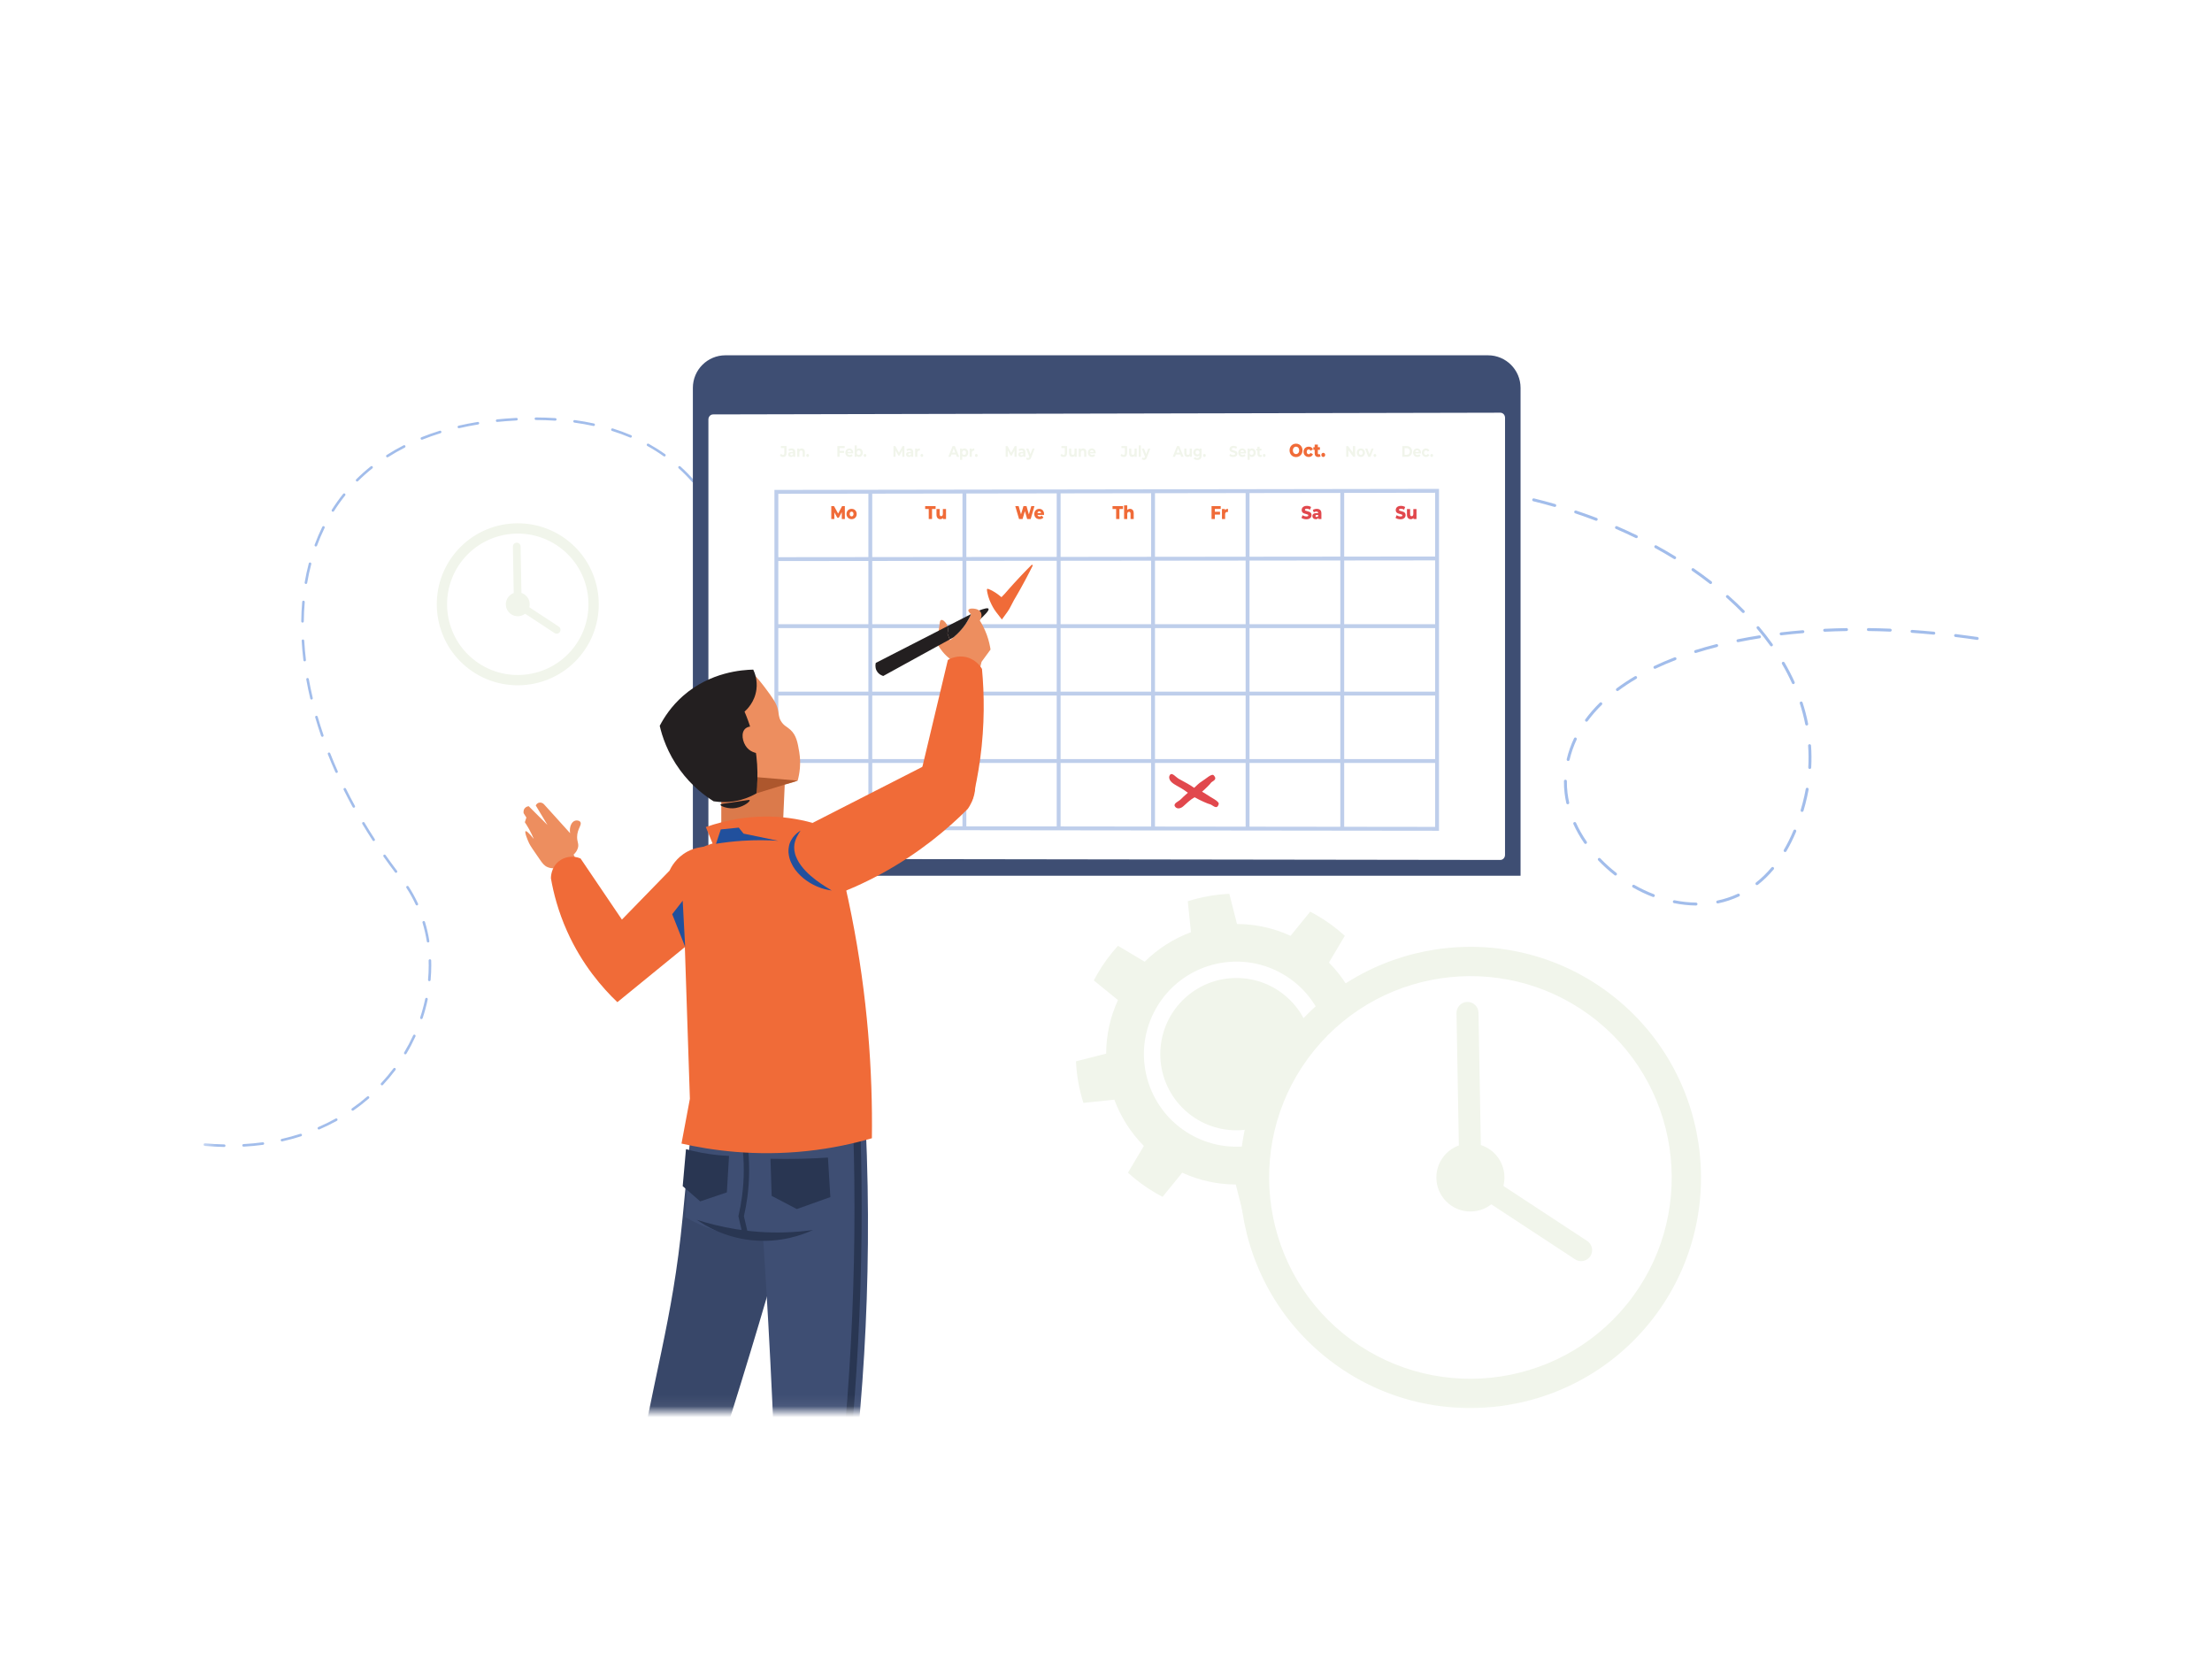
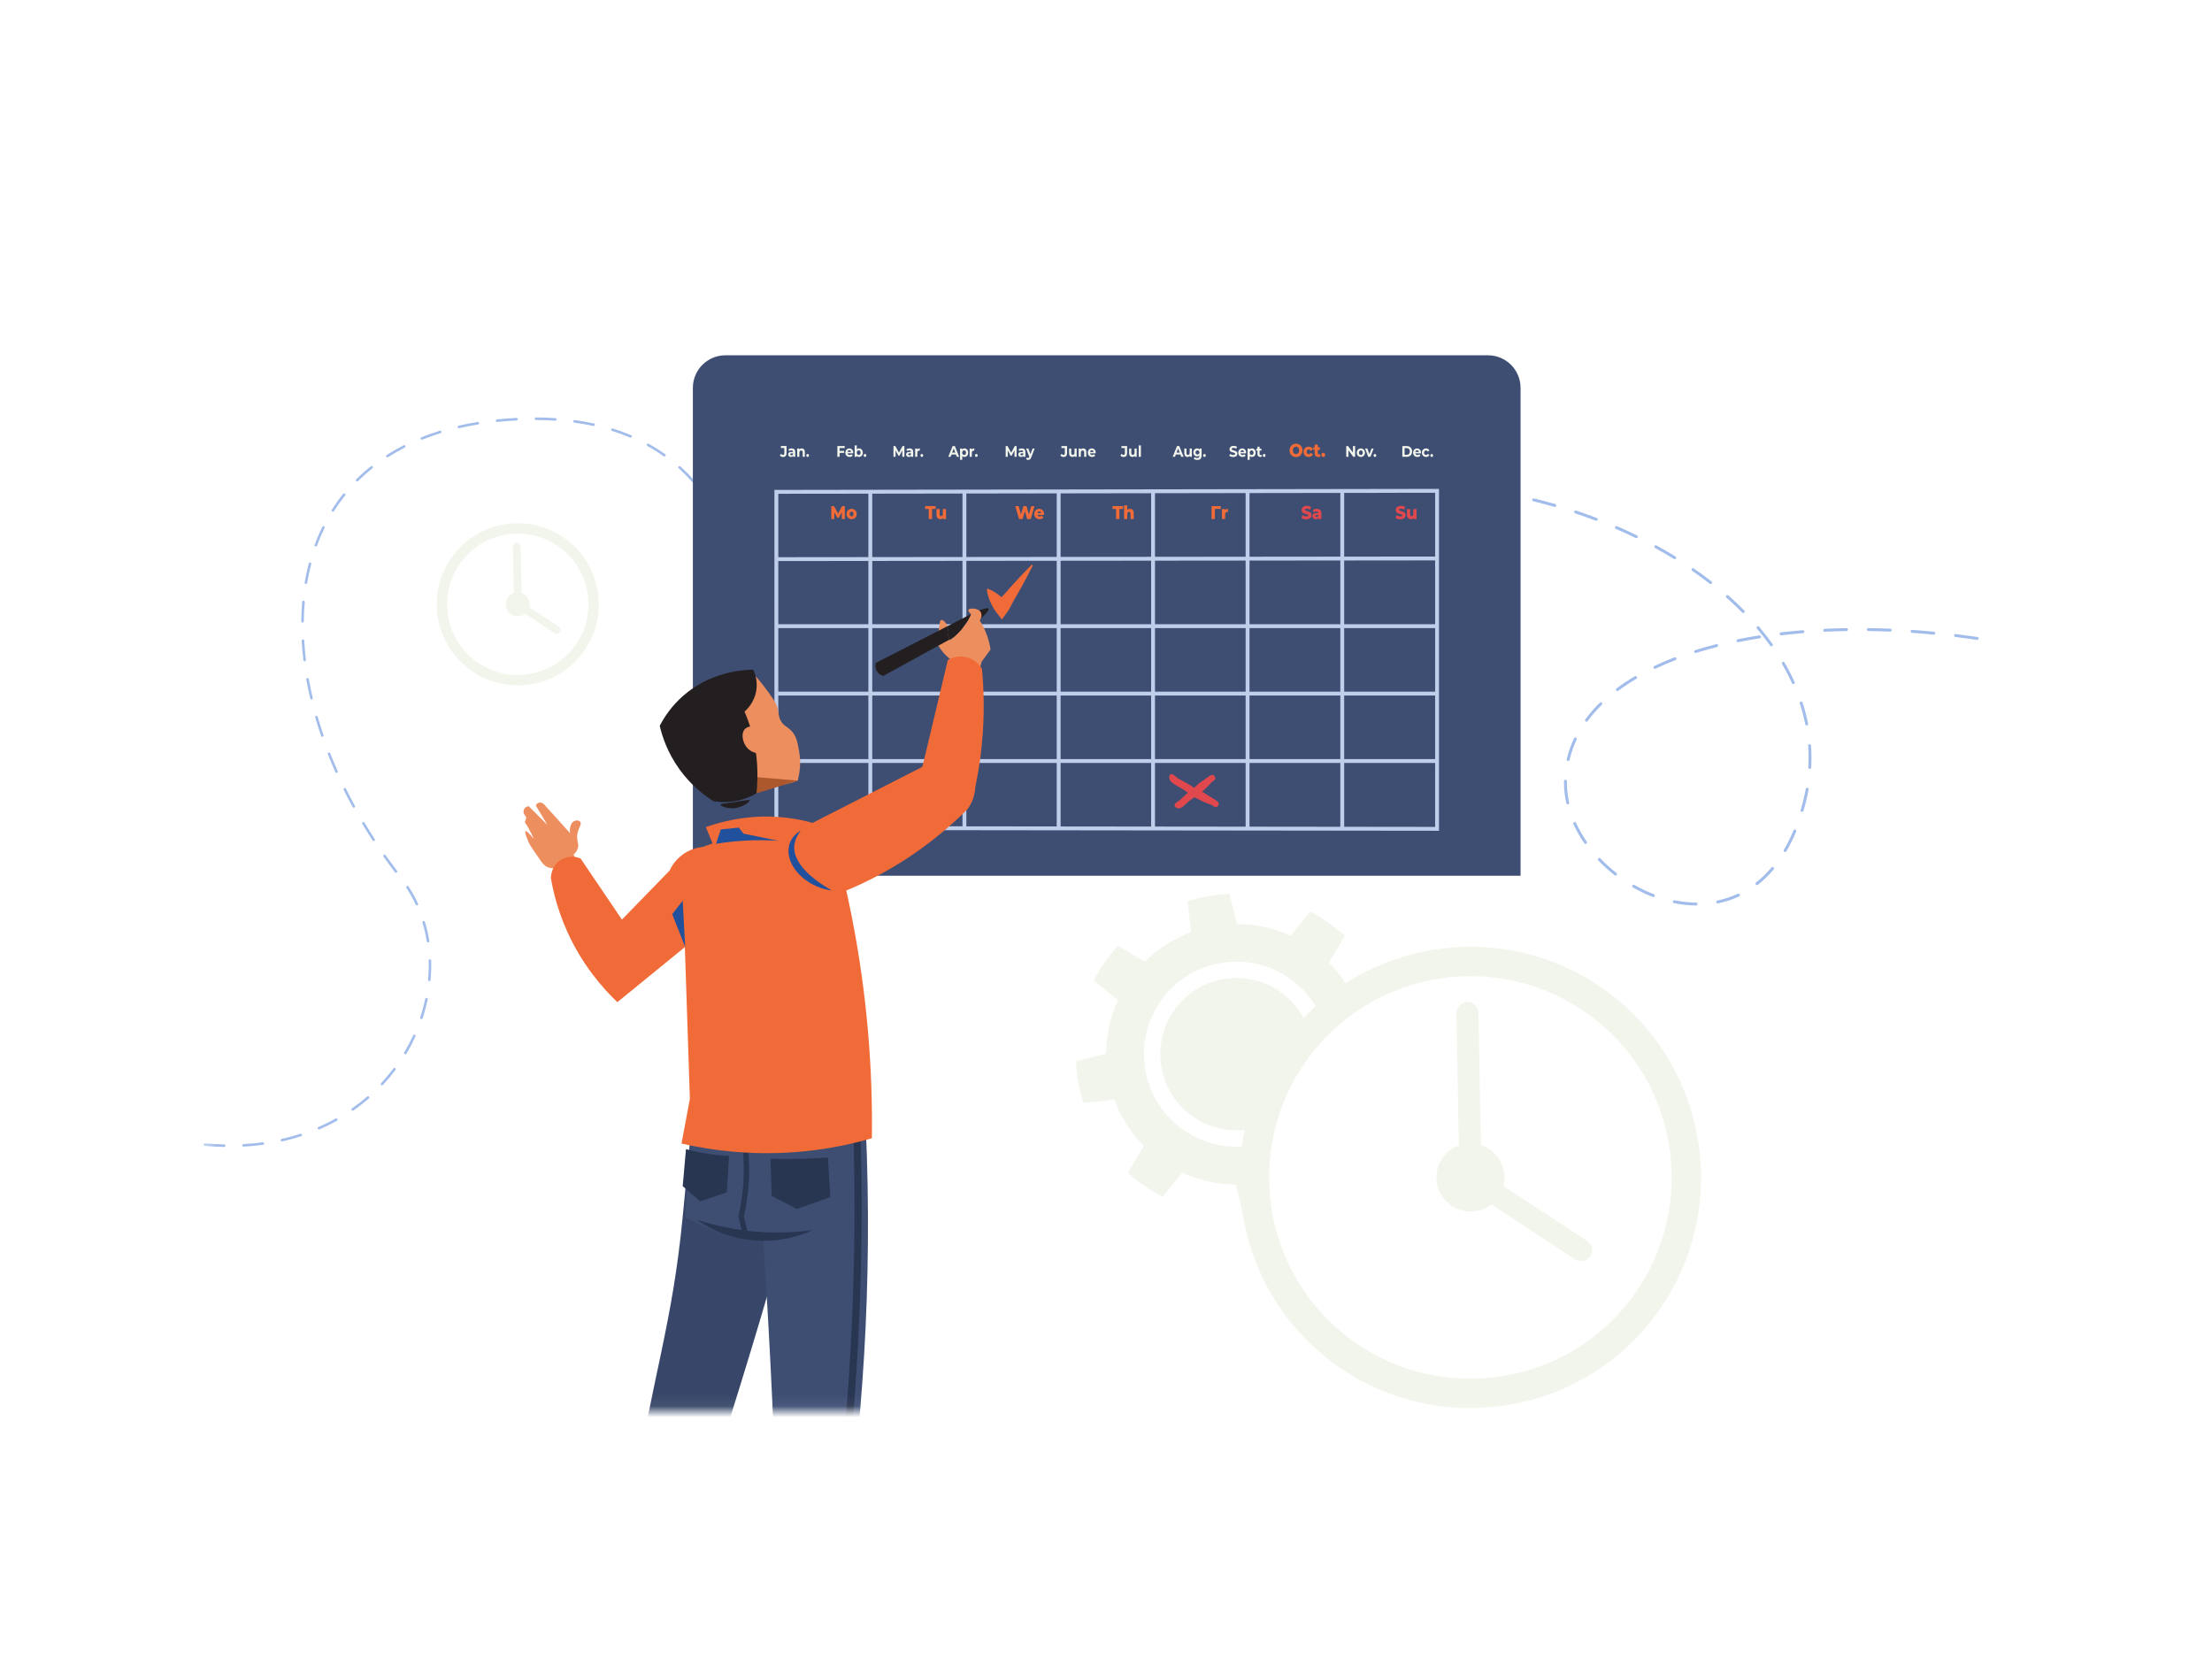
<svg xmlns="http://www.w3.org/2000/svg" width="199" height="150" viewBox="0 0 199 150" fill="none">
  <g filter="url(#filter0_d_238_428)">
    <rect x="15" y="11.051" width="168.937" height="119.743" rx="15" fill="white" />
    <mask id="mask0_238_428" style="mask-type:luminance" maskUnits="userSpaceOnUse" x="18" y="15" width="161" height="108">
      <path d="M178.926 15.052H18.311V122.938H178.926V15.052Z" fill="white" />
    </mask>
    <g mask="url(#mask0_238_428)">
      <path d="M154.403 77.17C154.389 77.099 154.434 77.029 154.506 77.014C155.141 76.882 155.757 76.677 156.338 76.406C156.404 76.375 156.482 76.404 156.513 76.469C156.544 76.535 156.515 76.614 156.449 76.645C155.85 76.925 155.214 77.136 154.559 77.272C154.556 77.273 154.552 77.273 154.548 77.274C154.481 77.282 154.418 77.237 154.403 77.17ZM152.579 77.462C151.931 77.455 151.266 77.383 150.602 77.249C150.531 77.235 150.485 77.165 150.499 77.094C150.513 77.022 150.583 76.976 150.654 76.991C151.302 77.122 151.95 77.192 152.581 77.198C152.654 77.199 152.712 77.258 152.712 77.331C152.711 77.398 152.661 77.453 152.596 77.461C152.59 77.461 152.585 77.462 152.579 77.462ZM157.958 75.576C157.913 75.519 157.923 75.436 157.98 75.391C158.473 75.003 158.94 74.549 159.367 74.042C159.414 73.987 159.497 73.979 159.553 74.026C159.608 74.073 159.615 74.156 159.568 74.212C159.13 74.733 158.651 75.199 158.143 75.599C158.123 75.614 158.101 75.623 158.077 75.626C158.033 75.631 157.988 75.614 157.958 75.576ZM148.695 76.691C148.086 76.457 147.483 76.171 146.902 75.84C146.839 75.803 146.817 75.723 146.853 75.66C146.889 75.597 146.969 75.575 147.032 75.611C147.602 75.935 148.193 76.216 148.79 76.445C148.858 76.471 148.892 76.547 148.866 76.615C148.848 76.662 148.805 76.693 148.758 76.699C148.738 76.701 148.716 76.699 148.695 76.691ZM145.254 74.734C144.73 74.325 144.235 73.877 143.784 73.403C143.733 73.35 143.735 73.266 143.788 73.216C143.841 73.166 143.924 73.168 143.974 73.221C144.417 73.686 144.902 74.125 145.416 74.526C145.474 74.571 145.484 74.654 145.439 74.712C145.416 74.74 145.384 74.757 145.351 74.761C145.317 74.765 145.283 74.757 145.254 74.734ZM160.529 72.634C160.466 72.597 160.445 72.517 160.482 72.454C160.797 71.917 161.088 71.331 161.347 70.71C161.374 70.643 161.452 70.612 161.519 70.64C161.586 70.668 161.618 70.745 161.59 70.812C161.326 71.443 161.03 72.04 160.709 72.587C160.688 72.624 160.651 72.647 160.611 72.651C160.584 72.655 160.555 72.65 160.529 72.634ZM142.53 71.864C142.146 71.307 141.816 70.726 141.549 70.137C141.519 70.07 141.548 69.992 141.614 69.962C141.681 69.932 141.759 69.961 141.789 70.028C142.05 70.603 142.372 71.17 142.747 71.714C142.789 71.774 142.774 71.856 142.714 71.898C142.696 71.91 142.675 71.918 142.655 71.92C142.608 71.926 142.559 71.906 142.53 71.864ZM162.085 69.035C162.015 69.015 161.975 68.941 161.996 68.872C162.057 68.666 162.116 68.454 162.171 68.243C162.282 67.823 162.376 67.396 162.452 66.975C162.465 66.903 162.534 66.856 162.605 66.868C162.677 66.881 162.724 66.95 162.711 67.022C162.634 67.449 162.538 67.883 162.426 68.31C162.37 68.524 162.31 68.738 162.249 68.946C162.233 68.998 162.189 69.034 162.138 69.04C162.121 69.042 162.103 69.041 162.085 69.035ZM140.912 68.252C140.846 67.959 140.795 67.661 140.759 67.368C140.716 67.003 140.695 66.634 140.699 66.272C140.7 66.199 140.76 66.141 140.833 66.142C140.905 66.143 140.964 66.202 140.963 66.275C140.959 66.626 140.979 66.983 141.021 67.337C141.055 67.621 141.105 67.91 141.169 68.194C141.185 68.265 141.14 68.336 141.069 68.352C141.065 68.353 141.06 68.354 141.056 68.354C140.99 68.362 140.927 68.319 140.912 68.252ZM162.805 65.178C162.732 65.174 162.676 65.112 162.68 65.039C162.716 64.392 162.712 63.736 162.666 63.091C162.661 63.019 162.715 62.954 162.788 62.95C162.861 62.945 162.924 63 162.929 63.072C162.975 63.729 162.98 64.395 162.944 65.054C162.94 65.119 162.89 65.17 162.828 65.177C162.82 65.178 162.813 65.179 162.805 65.178ZM141.046 64.457C140.975 64.44 140.932 64.369 140.948 64.298C141.1 63.656 141.32 63.025 141.604 62.422C141.635 62.356 141.713 62.328 141.779 62.359C141.845 62.39 141.873 62.468 141.842 62.534C141.566 63.121 141.352 63.735 141.205 64.359C141.192 64.414 141.146 64.453 141.092 64.459C141.077 64.461 141.062 64.46 141.046 64.457ZM162.408 61.162C162.284 60.535 162.119 59.902 161.917 59.281C161.895 59.212 161.932 59.138 162.002 59.115C162.071 59.093 162.145 59.131 162.168 59.2C162.373 59.83 162.54 60.473 162.666 61.111C162.68 61.182 162.634 61.252 162.563 61.266C162.559 61.267 162.556 61.267 162.553 61.267C162.485 61.276 162.421 61.23 162.408 61.162ZM142.65 60.899C142.591 60.856 142.578 60.773 142.621 60.715C142.999 60.198 143.437 59.694 143.923 59.218C143.975 59.166 144.058 59.167 144.109 59.219C144.16 59.271 144.16 59.355 144.108 59.406C143.632 59.872 143.203 60.365 142.834 60.87C142.812 60.901 142.778 60.919 142.743 60.923C142.711 60.927 142.678 60.919 142.65 60.899ZM161.212 57.465C160.949 56.885 160.648 56.302 160.317 55.733C160.28 55.67 160.301 55.59 160.364 55.553C160.427 55.516 160.508 55.538 160.544 55.6C160.88 56.177 161.185 56.768 161.452 57.357C161.482 57.423 161.452 57.501 161.386 57.531C161.374 57.537 161.361 57.54 161.347 57.542C161.292 57.549 161.236 57.519 161.212 57.465ZM145.403 58.116C145.36 58.057 145.372 57.975 145.43 57.931C145.939 57.551 146.494 57.183 147.08 56.838C147.142 56.801 147.223 56.822 147.26 56.885C147.297 56.947 147.276 57.028 147.213 57.065C146.636 57.405 146.089 57.768 145.588 58.142C145.569 58.157 145.547 58.165 145.525 58.168C145.479 58.173 145.433 58.155 145.403 58.116ZM177.86 53.565C177.214 53.47 176.559 53.382 175.914 53.304C175.841 53.295 175.79 53.229 175.799 53.157C175.808 53.085 175.873 53.033 175.945 53.042C176.593 53.121 177.25 53.209 177.899 53.304C177.971 53.315 178.02 53.382 178.01 53.454C178.001 53.514 177.953 53.559 177.895 53.566C177.884 53.567 177.872 53.567 177.86 53.565ZM148.765 56.089C148.733 56.024 148.761 55.945 148.827 55.914C149.403 55.641 150.014 55.379 150.643 55.137C150.711 55.111 150.787 55.144 150.814 55.212C150.84 55.28 150.806 55.356 150.738 55.383C150.115 55.623 149.51 55.882 148.94 56.152C148.927 56.158 148.913 56.162 148.899 56.164C148.845 56.17 148.79 56.142 148.765 56.089ZM173.961 53.092C173.31 53.029 172.652 52.975 172.005 52.93C171.933 52.925 171.878 52.862 171.883 52.79C171.888 52.717 171.951 52.662 172.023 52.667C172.673 52.712 173.333 52.767 173.986 52.829C174.059 52.836 174.112 52.9 174.105 52.973C174.099 53.036 174.05 53.084 173.989 53.091C173.98 53.092 173.971 53.093 173.961 53.092ZM159.257 54.094C158.887 53.574 158.483 53.056 158.057 52.552C158.01 52.496 158.017 52.413 158.072 52.366C158.128 52.319 158.211 52.326 158.258 52.382C158.689 52.891 159.097 53.415 159.471 53.941C159.514 54 159.5 54.082 159.441 54.124C159.422 54.138 159.401 54.145 159.38 54.148C159.334 54.154 159.286 54.134 159.257 54.094ZM170.046 52.822C169.391 52.794 168.731 52.776 168.084 52.767C168.012 52.766 167.953 52.706 167.954 52.633C167.955 52.561 168.015 52.503 168.088 52.504C168.737 52.512 169.399 52.531 170.057 52.558C170.13 52.561 170.186 52.623 170.183 52.695C170.18 52.761 170.13 52.813 170.067 52.821C170.06 52.822 170.053 52.822 170.046 52.822ZM152.421 54.652C152.399 54.583 152.438 54.509 152.507 54.487C153.118 54.295 153.757 54.114 154.406 53.949C154.476 53.931 154.548 53.974 154.566 54.044C154.584 54.115 154.541 54.187 154.471 54.205C153.827 54.368 153.193 54.548 152.586 54.738C152.578 54.741 152.57 54.742 152.562 54.743C152.501 54.751 152.44 54.714 152.421 54.652ZM166.122 52.77C165.465 52.781 164.805 52.802 164.162 52.832C164.089 52.836 164.027 52.78 164.024 52.707C164.02 52.634 164.075 52.572 164.149 52.569C164.795 52.538 165.458 52.517 166.118 52.506C166.191 52.505 166.251 52.563 166.252 52.636C166.253 52.704 166.202 52.761 166.136 52.769C166.132 52.769 166.127 52.77 166.122 52.77ZM156.226 53.666C156.211 53.594 156.257 53.525 156.329 53.51C156.958 53.382 157.611 53.265 158.269 53.16C158.34 53.149 158.408 53.198 158.42 53.27C158.431 53.342 158.382 53.409 158.31 53.421C157.656 53.524 157.007 53.641 156.381 53.769C156.377 53.769 156.374 53.77 156.37 53.77C156.303 53.779 156.239 53.733 156.226 53.666ZM162.204 52.959C161.547 53.012 160.891 53.078 160.253 53.153C160.18 53.161 160.115 53.11 160.106 53.038C160.098 52.965 160.149 52.9 160.222 52.891C160.863 52.815 161.523 52.75 162.183 52.696C162.255 52.69 162.319 52.744 162.325 52.816C162.331 52.887 162.279 52.95 162.209 52.958C162.208 52.958 162.206 52.958 162.204 52.959ZM156.737 51.109C156.289 50.653 155.811 50.201 155.317 49.763C155.262 49.715 155.257 49.632 155.305 49.577C155.354 49.523 155.437 49.518 155.492 49.566C155.99 50.007 156.472 50.464 156.925 50.924C156.976 50.976 156.975 51.059 156.923 51.111C156.902 51.132 156.875 51.144 156.847 51.148C156.808 51.152 156.767 51.139 156.737 51.109ZM153.811 48.512C153.305 48.118 152.774 47.728 152.232 47.354C152.172 47.312 152.157 47.23 152.198 47.17C152.24 47.11 152.322 47.095 152.382 47.137C152.928 47.514 153.463 47.907 153.973 48.304C154.03 48.349 154.041 48.432 153.996 48.489C153.973 48.518 153.941 48.535 153.908 48.539C153.874 48.543 153.839 48.535 153.811 48.512ZM150.591 46.284C150.042 45.946 149.472 45.615 148.896 45.3C148.832 45.265 148.809 45.185 148.844 45.121C148.879 45.057 148.959 45.034 149.022 45.069C149.603 45.386 150.177 45.72 150.729 46.059C150.791 46.097 150.81 46.178 150.772 46.24C150.75 46.276 150.714 46.298 150.675 46.302C150.647 46.306 150.617 46.3 150.591 46.284ZM147.155 44.4C146.574 44.117 145.974 43.841 145.373 43.581C145.306 43.552 145.276 43.475 145.305 43.408C145.333 43.341 145.411 43.31 145.478 43.339C146.083 43.601 146.686 43.878 147.27 44.163C147.335 44.195 147.363 44.274 147.331 44.339C147.31 44.381 147.271 44.407 147.228 44.412C147.204 44.415 147.178 44.411 147.155 44.4ZM143.557 42.843C142.952 42.612 142.331 42.39 141.711 42.182C141.642 42.159 141.604 42.085 141.627 42.016C141.65 41.947 141.725 41.91 141.794 41.932C142.418 42.141 143.043 42.364 143.651 42.596C143.719 42.622 143.753 42.699 143.727 42.767C143.709 42.814 143.667 42.845 143.62 42.85C143.599 42.853 143.578 42.85 143.557 42.843ZM139.838 41.6C139.214 41.42 138.576 41.249 137.943 41.094C137.873 41.077 137.829 41.006 137.847 40.935C137.864 40.864 137.935 40.821 138.006 40.838C138.643 40.994 139.284 41.165 139.911 41.347C139.981 41.367 140.021 41.44 140.001 41.51C139.986 41.562 139.941 41.598 139.89 41.604C139.873 41.606 139.855 41.605 139.838 41.6Z" fill="#A2BDEB" />
      <path d="M20.167 99.183C19.593 99.172 19.004 99.139 18.416 99.087C18.352 99.081 18.305 99.025 18.311 98.962C18.317 98.898 18.372 98.852 18.436 98.857C19.019 98.909 19.603 98.942 20.172 98.953C20.235 98.954 20.286 99.007 20.284 99.071C20.283 99.133 20.232 99.183 20.169 99.183C20.168 99.183 20.168 99.183 20.167 99.183ZM21.799 99.046C21.796 98.982 21.844 98.928 21.908 98.925C22.49 98.893 23.072 98.838 23.636 98.762C23.698 98.754 23.757 98.798 23.765 98.861C23.774 98.924 23.73 98.982 23.667 98.99C23.096 99.067 22.509 99.123 21.92 99.155C21.918 99.155 21.916 99.155 21.914 99.155C21.853 99.155 21.802 99.107 21.799 99.046ZM25.256 98.594C25.242 98.532 25.282 98.471 25.343 98.457C25.911 98.33 26.474 98.176 27.017 98.001C27.078 97.982 27.142 98.015 27.162 98.076C27.181 98.136 27.148 98.201 27.088 98.221C26.538 98.398 25.968 98.553 25.394 98.681C25.385 98.683 25.377 98.684 25.369 98.684C25.316 98.684 25.268 98.648 25.256 98.594ZM28.58 97.544C28.555 97.485 28.582 97.418 28.64 97.392C29.172 97.163 29.695 96.906 30.196 96.628C30.252 96.597 30.322 96.617 30.352 96.673C30.383 96.728 30.363 96.798 30.308 96.829C29.8 97.111 29.27 97.371 28.731 97.604C28.717 97.61 28.701 97.613 28.686 97.613C28.641 97.613 28.599 97.587 28.58 97.544ZM31.638 95.871C31.601 95.819 31.614 95.747 31.666 95.71C32.139 95.38 32.6 95.022 33.034 94.646C33.082 94.604 33.155 94.61 33.197 94.658C33.238 94.706 33.233 94.778 33.185 94.82C32.745 95.201 32.278 95.565 31.798 95.899C31.778 95.913 31.755 95.92 31.732 95.92C31.696 95.92 31.66 95.903 31.638 95.871ZM34.288 93.607C34.242 93.563 34.239 93.49 34.283 93.444C34.676 93.023 35.051 92.576 35.397 92.117C35.435 92.066 35.507 92.055 35.558 92.094C35.609 92.132 35.619 92.204 35.581 92.255C35.23 92.721 34.85 93.174 34.451 93.601C34.428 93.626 34.398 93.638 34.367 93.638C34.339 93.638 34.31 93.628 34.288 93.607ZM36.403 90.836C36.348 90.803 36.331 90.733 36.363 90.678C36.659 90.182 36.93 89.666 37.169 89.144C37.195 89.086 37.264 89.06 37.322 89.087C37.379 89.113 37.405 89.182 37.378 89.24C37.136 89.769 36.861 90.293 36.561 90.796C36.539 90.832 36.501 90.852 36.462 90.852C36.442 90.852 36.421 90.847 36.403 90.836ZM37.876 87.676C37.816 87.656 37.783 87.591 37.803 87.531C37.984 86.981 38.136 86.418 38.254 85.858C38.267 85.796 38.327 85.756 38.39 85.769C38.452 85.782 38.492 85.843 38.479 85.905C38.36 86.474 38.206 87.045 38.022 87.603C38.005 87.651 37.961 87.682 37.912 87.682C37.9 87.682 37.888 87.68 37.876 87.676ZM38.615 84.269C38.551 84.263 38.505 84.207 38.51 84.144C38.549 83.715 38.569 83.281 38.569 82.855C38.569 82.709 38.566 82.56 38.562 82.413C38.56 82.35 38.61 82.297 38.673 82.294C38.735 82.293 38.79 82.342 38.792 82.406C38.797 82.555 38.799 82.707 38.799 82.855C38.799 83.288 38.779 83.729 38.74 84.165C38.734 84.225 38.684 84.269 38.625 84.269C38.622 84.27 38.618 84.269 38.615 84.269ZM38.398 80.69C38.306 80.118 38.176 79.551 38.011 79.004C37.993 78.944 38.027 78.879 38.088 78.861C38.149 78.843 38.213 78.877 38.232 78.938C38.4 79.494 38.532 80.071 38.625 80.654C38.636 80.717 38.593 80.776 38.53 80.786C38.524 80.787 38.518 80.787 38.511 80.787C38.456 80.787 38.407 80.747 38.398 80.69ZM37.398 77.388C37.157 76.864 36.876 76.355 36.563 75.875C36.529 75.822 36.544 75.75 36.597 75.716C36.65 75.681 36.721 75.696 36.756 75.749C37.075 76.239 37.361 76.758 37.607 77.291C37.634 77.349 37.609 77.417 37.551 77.444C37.535 77.451 37.519 77.455 37.503 77.455C37.459 77.455 37.418 77.43 37.398 77.388ZM35.534 74.475C35.182 74.011 34.834 73.535 34.502 73.061C34.465 73.009 34.478 72.937 34.53 72.901C34.582 72.864 34.654 72.876 34.69 72.929C35.022 73.4 35.367 73.874 35.717 74.336C35.756 74.387 35.746 74.459 35.695 74.497C35.674 74.513 35.65 74.521 35.626 74.521C35.591 74.521 35.556 74.505 35.534 74.475ZM33.522 71.611C33.204 71.121 32.892 70.621 32.596 70.125C32.563 70.07 32.581 69.999 32.635 69.967C32.69 69.934 32.761 69.952 32.793 70.007C33.088 70.5 33.398 70.998 33.715 71.485C33.749 71.538 33.734 71.61 33.681 71.644C33.661 71.657 33.64 71.663 33.618 71.663C33.581 71.663 33.544 71.644 33.522 71.611ZM31.726 68.605C31.446 68.092 31.174 67.569 30.917 67.052C30.889 66.995 30.912 66.926 30.969 66.897C31.026 66.869 31.095 66.893 31.123 66.95C31.379 67.464 31.65 67.984 31.928 68.494C31.959 68.55 31.939 68.62 31.883 68.651C31.865 68.66 31.846 68.665 31.828 68.665C31.787 68.665 31.747 68.643 31.726 68.605ZM30.172 65.467C29.933 64.932 29.705 64.389 29.494 63.852C29.47 63.793 29.499 63.726 29.558 63.703C29.617 63.68 29.684 63.709 29.708 63.768C29.918 64.301 30.145 64.841 30.382 65.374C30.408 65.432 30.382 65.5 30.324 65.526C30.308 65.532 30.293 65.535 30.277 65.535C30.233 65.536 30.191 65.51 30.172 65.467ZM28.887 62.209C28.697 61.653 28.518 61.092 28.358 60.539C28.34 60.478 28.375 60.414 28.436 60.396C28.498 60.379 28.561 60.414 28.579 60.475C28.739 61.024 28.916 61.582 29.105 62.134C29.126 62.194 29.094 62.26 29.034 62.281C29.021 62.285 29.009 62.287 28.996 62.287C28.948 62.287 28.904 62.257 28.887 62.209ZM27.912 58.845C27.776 58.272 27.656 57.695 27.555 57.129C27.543 57.066 27.585 57.006 27.648 56.995C27.71 56.984 27.77 57.025 27.781 57.088C27.882 57.65 28.001 58.223 28.136 58.792C28.15 58.853 28.112 58.916 28.05 58.93C28.041 58.932 28.032 58.933 28.023 58.933C27.971 58.933 27.924 58.898 27.912 58.845ZM27.295 55.395C27.224 54.81 27.172 54.222 27.14 53.648C27.137 53.585 27.185 53.53 27.249 53.527C27.312 53.524 27.366 53.572 27.37 53.635C27.402 54.204 27.453 54.787 27.523 55.368C27.531 55.431 27.486 55.488 27.423 55.496C27.418 55.496 27.413 55.496 27.409 55.496C27.351 55.497 27.302 55.454 27.295 55.395ZM27.215 52.011C27.151 52.011 27.1 51.958 27.101 51.895C27.108 51.304 27.137 50.715 27.187 50.142C27.192 50.079 27.247 50.032 27.311 50.038C27.375 50.043 27.422 50.099 27.416 50.162C27.367 50.729 27.338 51.313 27.331 51.898C27.33 51.961 27.279 52.011 27.216 52.011C27.215 52.011 27.215 52.011 27.215 52.011ZM27.503 48.534C27.441 48.524 27.398 48.464 27.409 48.402C27.508 47.819 27.633 47.242 27.779 46.685C27.795 46.624 27.858 46.587 27.919 46.603C27.981 46.619 28.018 46.682 28.002 46.744C27.857 47.294 27.734 47.864 27.636 48.44C27.627 48.496 27.578 48.536 27.523 48.536C27.517 48.536 27.51 48.535 27.503 48.534ZM65.606 45.393C65.435 44.842 65.235 44.294 65.01 43.762C64.986 43.703 65.013 43.636 65.072 43.611C65.13 43.586 65.198 43.614 65.223 43.672C65.45 44.211 65.653 44.767 65.826 45.325C65.844 45.386 65.81 45.45 65.749 45.469C65.738 45.473 65.727 45.474 65.715 45.474C65.666 45.474 65.621 45.443 65.606 45.393ZM28.373 45.157C28.314 45.136 28.283 45.069 28.305 45.01C28.509 44.456 28.741 43.913 28.995 43.394C29.023 43.337 29.092 43.313 29.149 43.341C29.206 43.369 29.23 43.438 29.202 43.495C28.951 44.007 28.722 44.543 28.521 45.089C28.504 45.136 28.46 45.165 28.413 45.165C28.4 45.165 28.386 45.162 28.373 45.157ZM64.255 42.2C63.975 41.691 63.668 41.195 63.341 40.727C63.304 40.674 63.317 40.602 63.37 40.566C63.422 40.53 63.493 40.543 63.53 40.595C63.861 41.07 64.173 41.573 64.457 42.089C64.487 42.145 64.467 42.215 64.411 42.245C64.394 42.255 64.375 42.26 64.356 42.26C64.315 42.26 64.276 42.238 64.255 42.2ZM29.888 42.019C29.834 41.985 29.818 41.914 29.852 41.86C30.165 41.365 30.509 40.883 30.872 40.429C30.912 40.38 30.985 40.372 31.034 40.411C31.084 40.451 31.092 40.524 31.052 40.573C30.694 41.021 30.355 41.495 30.047 41.983C30.025 42.018 29.988 42.037 29.949 42.037C29.928 42.037 29.907 42.031 29.888 42.019ZM62.272 39.363C61.891 38.93 61.482 38.515 61.056 38.13C61.008 38.087 61.005 38.015 61.047 37.967C61.09 37.92 61.163 37.916 61.21 37.959C61.643 38.35 62.058 38.771 62.445 39.211C62.487 39.258 62.482 39.331 62.434 39.373C62.413 39.392 62.385 39.402 62.358 39.402C62.327 39.402 62.295 39.389 62.272 39.363ZM32.046 39.285C32.001 39.24 32.001 39.167 32.046 39.122C32.458 38.712 32.899 38.319 33.358 37.953C33.408 37.913 33.48 37.921 33.52 37.971C33.559 38.021 33.551 38.093 33.502 38.133C33.049 38.494 32.614 38.881 32.209 39.285C32.187 39.307 32.157 39.319 32.128 39.319C32.098 39.319 32.069 39.307 32.046 39.285ZM34.752 37.091C34.718 37.037 34.733 36.966 34.787 36.932C35.272 36.622 35.785 36.328 36.311 36.06C36.368 36.032 36.437 36.054 36.466 36.111C36.495 36.168 36.472 36.237 36.416 36.266C35.896 36.53 35.39 36.82 34.911 37.126C34.892 37.138 34.87 37.144 34.849 37.144C34.811 37.144 34.774 37.125 34.752 37.091ZM59.706 37.046C59.241 36.714 58.748 36.403 58.242 36.122C58.186 36.091 58.166 36.021 58.197 35.965C58.228 35.909 58.298 35.889 58.354 35.92C58.867 36.206 59.367 36.521 59.84 36.858C59.892 36.895 59.904 36.967 59.867 37.019C59.844 37.05 59.809 37.067 59.773 37.067C59.75 37.067 59.726 37.06 59.706 37.046ZM37.846 35.486C37.822 35.427 37.851 35.36 37.91 35.336C38.441 35.123 38.998 34.926 39.563 34.751C39.624 34.733 39.689 34.767 39.707 34.827C39.726 34.888 39.692 34.953 39.631 34.971C39.072 35.145 38.521 35.339 37.995 35.55C37.981 35.556 37.967 35.558 37.953 35.558C37.907 35.558 37.864 35.531 37.846 35.486ZM56.685 35.362C56.163 35.141 55.616 34.94 55.059 34.765C54.998 34.746 54.964 34.681 54.983 34.621C55.002 34.56 55.067 34.526 55.128 34.545C55.692 34.722 56.247 34.926 56.775 35.15C56.834 35.175 56.861 35.243 56.836 35.301C56.818 35.345 56.775 35.371 56.73 35.371C56.715 35.372 56.7 35.369 56.685 35.362ZM41.17 34.434C41.156 34.372 41.194 34.31 41.256 34.296C41.813 34.167 42.392 34.054 42.976 33.959C43.039 33.949 43.098 33.991 43.108 34.054C43.118 34.117 43.076 34.176 43.013 34.186C42.434 34.28 41.86 34.393 41.308 34.52C41.299 34.522 41.291 34.523 41.282 34.523C41.23 34.523 41.182 34.487 41.17 34.434ZM53.383 34.321C52.831 34.2 52.256 34.099 51.674 34.019C51.611 34.01 51.567 33.952 51.576 33.889C51.585 33.826 51.643 33.782 51.706 33.791C52.294 33.871 52.874 33.974 53.432 34.096C53.494 34.11 53.533 34.171 53.52 34.233C53.508 34.287 53.46 34.324 53.408 34.324C53.399 34.324 53.391 34.323 53.383 34.321ZM44.61 33.855C44.604 33.792 44.65 33.736 44.713 33.729C44.971 33.702 45.235 33.678 45.497 33.658C45.819 33.633 46.143 33.612 46.46 33.596C46.462 33.595 46.464 33.595 46.466 33.595C46.527 33.595 46.578 33.643 46.581 33.705C46.584 33.768 46.535 33.822 46.472 33.825C46.157 33.842 45.835 33.862 45.515 33.888C45.255 33.908 44.992 33.932 44.736 33.958C44.733 33.959 44.728 33.959 44.725 33.959C44.666 33.959 44.616 33.915 44.61 33.855ZM49.947 33.844C49.383 33.807 48.799 33.787 48.211 33.784C48.148 33.784 48.096 33.732 48.096 33.668C48.097 33.605 48.15 33.555 48.212 33.554C48.805 33.556 49.394 33.577 49.962 33.614C50.026 33.619 50.074 33.673 50.07 33.737C50.066 33.798 50.015 33.844 49.955 33.844C49.952 33.844 49.95 33.844 49.947 33.844Z" fill="#A2BDEB" />
      <path d="M124.055 97.484L121.884 95.717C122.597 94.165 122.942 92.523 122.948 90.897L125.66 90.207C125.603 88.935 125.378 87.677 124.994 86.469L122.21 86.755C121.638 85.217 120.743 83.793 119.555 82.594L120.985 80.188C120.214 79.483 119.356 78.852 118.412 78.311C118.233 78.208 118.052 78.111 117.87 78.016L116.104 80.188C114.552 79.475 112.91 79.13 111.285 79.124L110.595 76.411C109.322 76.468 108.065 76.694 106.857 77.077L107.143 79.862C105.605 80.433 104.181 81.329 102.982 82.517L100.576 81.087C99.872 81.858 99.24 82.717 98.699 83.66C98.597 83.839 98.499 84.02 98.405 84.202L100.576 85.968C99.864 87.521 99.519 89.163 99.513 90.788L96.8 91.478C96.857 92.751 97.082 94.008 97.466 95.217L100.25 94.93C100.822 96.469 101.717 97.893 102.906 99.091L101.475 101.498C102.246 102.202 103.105 102.834 104.048 103.375C104.227 103.477 104.408 103.575 104.59 103.669L106.356 101.498C107.908 102.21 109.55 102.555 111.175 102.561L111.866 105.274C113.138 105.217 114.395 104.992 115.604 104.608L115.317 101.824C116.856 101.252 118.28 100.357 119.478 99.168L121.884 100.599C122.589 99.828 123.22 98.969 123.761 98.025C123.864 97.846 123.961 97.665 124.055 97.484ZM107.097 98.056C103.108 95.77 101.728 90.683 104.014 86.694C106.3 82.705 111.386 81.325 115.375 83.611C119.363 85.897 120.744 90.984 118.458 94.973C116.172 98.962 111.085 100.342 107.097 98.056Z" fill="#F1F5EB" />
      <path d="M116.078 95.678C118.753 93.002 118.753 88.665 116.078 85.989C113.403 83.314 109.066 83.314 106.391 85.989C103.716 88.665 103.716 93.002 106.391 95.678C109.066 98.353 113.403 98.353 116.078 95.678Z" fill="#F1F5EB" />
      <path d="M136.795 74.785H62.333V30.893C62.333 29.275 63.645 27.963 65.262 27.963H133.866C135.483 27.963 136.795 29.275 136.795 30.893L136.795 74.785Z" fill="#3E4E73" />
-       <path d="M134.972 73.363L64.149 73.262C63.917 73.262 63.73 73.059 63.73 72.81L63.731 33.735C63.731 33.485 63.919 33.282 64.151 33.282L134.973 33.127C135.208 33.126 135.399 33.33 135.399 33.581L135.397 72.909C135.397 73.16 135.206 73.363 134.972 73.363Z" fill="white" />
      <path d="M129.458 70.737L129.283 70.737L69.67 70.667L69.671 40.073L69.845 40.073L129.459 39.98L129.458 70.737ZM70.018 70.319L129.109 70.388L129.111 40.329L70.02 40.421L70.018 70.319Z" fill="#BECEEB" />
      <path d="M129.283 64.289H69.844V64.637H129.283V64.289Z" fill="#BECEEB" />
      <path d="M129.284 58.222H69.845V58.57H129.284V58.222Z" fill="#BECEEB" />
      <path d="M129.284 52.156H69.845V52.505H129.284V52.156Z" fill="#BECEEB" />
      <path d="M129.283 46.066L69.844 46.126L69.844 46.474L129.284 46.414L129.283 46.066Z" fill="#BECEEB" />
      <path d="M120.928 40.168H120.58V70.553H120.928V40.168Z" fill="#BECEEB" />
      <path d="M112.411 40.181H112.062V70.543H112.411V40.181Z" fill="#BECEEB" />
      <path d="M103.907 40.194H103.559V70.533H103.907V40.194Z" fill="#BECEEB" />
      <path d="M95.415 40.208H95.066V70.523H95.415V40.208Z" fill="#BECEEB" />
      <path d="M86.937 40.221H86.589V70.514H86.937V40.221Z" fill="#BECEEB" />
      <path d="M78.471 40.234H78.123V70.503H78.471V40.234Z" fill="#BECEEB" />
      <path d="M88.883 48.973C88.933 48.99 88.979 49.009 89.025 49.028C89.071 49.048 89.115 49.069 89.159 49.09C89.246 49.133 89.329 49.178 89.41 49.226C89.45 49.249 89.489 49.275 89.529 49.299C89.568 49.324 89.605 49.35 89.644 49.375C89.682 49.4 89.718 49.428 89.755 49.454C89.793 49.48 89.828 49.507 89.864 49.535C90.006 49.644 90.141 49.76 90.269 49.882C90.332 49.943 90.395 50.004 90.454 50.068C90.514 50.133 90.57 50.199 90.624 50.267L89.596 50.286C89.653 50.207 89.714 50.131 89.779 50.057C89.843 49.983 89.912 49.913 89.98 49.842C90.118 49.701 90.259 49.562 90.39 49.416L90.777 48.974C90.907 48.827 91.037 48.68 91.169 48.535C91.301 48.39 91.435 48.246 91.569 48.102L91.77 47.886L91.973 47.672C92.108 47.529 92.246 47.388 92.383 47.246C92.519 47.104 92.659 46.964 92.8 46.825C92.824 46.801 92.864 46.801 92.888 46.826C92.907 46.845 92.911 46.874 92.9 46.897C92.812 47.075 92.725 47.252 92.633 47.426C92.543 47.601 92.453 47.777 92.36 47.95L92.221 48.211L92.081 48.47C91.987 48.643 91.893 48.816 91.797 48.987C91.702 49.159 91.604 49.328 91.506 49.498L91.21 50.006C91.114 50.177 91.027 50.355 90.937 50.53C90.892 50.618 90.847 50.706 90.797 50.79C90.747 50.874 90.695 50.957 90.638 51.036L90.134 51.732L89.61 51.055C89.557 50.986 89.507 50.915 89.459 50.841C89.412 50.768 89.368 50.692 89.324 50.615C89.238 50.462 89.159 50.303 89.088 50.138C89.07 50.096 89.052 50.055 89.036 50.012C89.02 49.969 89.003 49.928 88.988 49.885C88.973 49.841 88.957 49.798 88.942 49.754C88.929 49.71 88.914 49.666 88.901 49.621C88.875 49.531 88.851 49.439 88.831 49.344C88.822 49.297 88.812 49.249 88.805 49.2C88.797 49.15 88.79 49.101 88.786 49.049C88.783 49.008 88.814 48.972 88.854 48.969C88.864 48.969 88.874 48.97 88.883 48.973Z" fill="#F06B38" />
      <path d="M108.527 67.457C108.412 67.373 108.278 67.297 108.138 67.226C108.505 66.906 108.867 66.541 108.912 66.458C109.016 66.263 109.596 66.18 109.184 65.742C109.009 65.556 108.443 66.105 108.102 66.306C107.872 66.442 107.647 66.677 107.435 66.874C107.125 66.695 107.414 66.8 106.079 66.082C105.793 65.936 105.459 65.459 105.262 65.703C105.163 65.826 105.162 65.978 105.23 66.129C105.429 66.581 106.055 66.685 106.865 67.319C106.621 67.52 106.361 67.772 106.22 67.913C106.024 68.11 105.534 68.269 105.698 68.541C105.862 68.813 106.208 68.758 106.46 68.529C106.7 68.309 107.073 67.949 107.466 67.722C108.028 68.038 108.716 68.331 108.832 68.345C109.068 68.375 109.474 68.931 109.64 68.333C109.711 68.081 108.896 67.73 108.527 67.457Z" fill="#E1484D" />
      <path d="M70.283 37.074C70.233 37.05 70.193 37.015 70.161 36.97L70.274 36.82C70.321 36.892 70.375 36.927 70.436 36.927C70.519 36.927 70.56 36.873 70.56 36.767L70.56 36.306H70.253V36.126H70.761L70.761 36.754C70.761 36.873 70.735 36.962 70.681 37.022C70.628 37.081 70.55 37.111 70.446 37.111C70.387 37.111 70.333 37.099 70.283 37.074Z" fill="#F1F5EB" />
      <path d="M71.46 36.422C71.516 36.477 71.543 36.56 71.543 36.67L71.543 37.095L71.361 37.095V37.002C71.324 37.071 71.256 37.106 71.156 37.106C71.104 37.106 71.059 37.096 71.021 37.077C70.983 37.057 70.954 37.031 70.934 36.997C70.914 36.962 70.904 36.924 70.904 36.88C70.904 36.811 70.928 36.757 70.975 36.717C71.022 36.678 71.095 36.658 71.193 36.658H71.348C71.348 36.611 71.335 36.574 71.31 36.549C71.284 36.524 71.245 36.511 71.193 36.511C71.157 36.511 71.122 36.517 71.088 36.53C71.053 36.542 71.024 36.559 70.999 36.58L70.93 36.429C70.966 36.401 71.01 36.379 71.061 36.363C71.113 36.347 71.165 36.339 71.22 36.339C71.324 36.34 71.404 36.367 71.46 36.422ZM71.293 36.935C71.319 36.918 71.337 36.893 71.348 36.86V36.784H71.214C71.134 36.784 71.094 36.813 71.094 36.871C71.094 36.898 71.104 36.92 71.124 36.936C71.143 36.953 71.17 36.961 71.204 36.961C71.238 36.961 71.267 36.952 71.293 36.935Z" fill="#F1F5EB" />
      <path d="M72.33 36.422C72.381 36.477 72.407 36.56 72.407 36.669L72.406 37.095H72.212L72.212 36.702C72.212 36.643 72.2 36.599 72.177 36.57C72.153 36.541 72.119 36.526 72.075 36.526C72.026 36.526 71.987 36.543 71.958 36.577C71.928 36.61 71.914 36.66 71.914 36.727V37.095H71.719L71.719 36.35H71.905V36.438C71.931 36.406 71.963 36.382 72.002 36.365C72.04 36.348 72.082 36.339 72.128 36.339C72.211 36.339 72.278 36.367 72.33 36.422Z" fill="#F1F5EB" />
      <path d="M72.571 37.068C72.548 37.042 72.536 37.009 72.536 36.971C72.536 36.931 72.548 36.899 72.571 36.874C72.595 36.85 72.624 36.837 72.658 36.837C72.692 36.837 72.721 36.85 72.744 36.874C72.768 36.899 72.779 36.931 72.779 36.971C72.779 37.009 72.768 37.042 72.744 37.068C72.721 37.094 72.692 37.107 72.658 37.107C72.624 37.107 72.595 37.094 72.571 37.068Z" fill="#F1F5EB" />
      <path d="M75.535 36.306V36.562H75.94L75.94 36.742H75.534V37.095H75.332L75.332 36.127H75.994V36.306H75.535V36.306Z" fill="#F1F5EB" />
      <path d="M76.756 36.783H76.247C76.256 36.83 76.278 36.866 76.312 36.893C76.346 36.919 76.389 36.933 76.439 36.933C76.475 36.933 76.506 36.927 76.533 36.915C76.56 36.904 76.585 36.886 76.609 36.861L76.712 36.985C76.649 37.066 76.556 37.106 76.435 37.106C76.359 37.106 76.292 37.089 76.233 37.057C76.175 37.024 76.13 36.978 76.098 36.92C76.067 36.862 76.051 36.796 76.051 36.722C76.051 36.65 76.067 36.584 76.098 36.525C76.129 36.467 76.172 36.421 76.227 36.389C76.281 36.356 76.342 36.339 76.41 36.339C76.476 36.339 76.535 36.355 76.589 36.386C76.642 36.418 76.684 36.463 76.714 36.521C76.745 36.58 76.76 36.648 76.76 36.725C76.76 36.728 76.758 36.748 76.756 36.783ZM76.3 36.544C76.27 36.572 76.251 36.61 76.245 36.657H76.576C76.569 36.61 76.551 36.573 76.521 36.545C76.491 36.517 76.454 36.503 76.411 36.503C76.367 36.503 76.33 36.516 76.3 36.544Z" fill="#F1F5EB" />
      <path d="M77.457 36.387C77.508 36.419 77.549 36.463 77.578 36.521C77.607 36.579 77.622 36.646 77.621 36.722C77.621 36.799 77.607 36.866 77.578 36.923C77.548 36.981 77.508 37.026 77.457 37.058C77.406 37.09 77.349 37.105 77.286 37.105C77.194 37.105 77.123 37.073 77.075 37.008V37.094H76.889L76.889 36.068H77.084V36.429C77.133 36.369 77.201 36.339 77.287 36.339C77.349 36.339 77.406 36.355 77.457 36.387ZM77.376 36.872C77.408 36.835 77.424 36.785 77.424 36.722C77.424 36.66 77.408 36.61 77.376 36.572C77.344 36.535 77.303 36.516 77.253 36.516C77.203 36.516 77.162 36.535 77.129 36.572C77.097 36.609 77.081 36.66 77.081 36.722C77.081 36.785 77.097 36.835 77.129 36.872C77.161 36.91 77.203 36.928 77.252 36.928C77.302 36.928 77.344 36.91 77.376 36.872Z" fill="#F1F5EB" />
      <path d="M77.73 37.068C77.707 37.042 77.695 37.009 77.695 36.971C77.695 36.931 77.707 36.899 77.73 36.874C77.754 36.85 77.783 36.837 77.817 36.837C77.851 36.837 77.88 36.85 77.903 36.874C77.927 36.899 77.939 36.931 77.939 36.971C77.939 37.009 77.927 37.042 77.903 37.068C77.88 37.094 77.851 37.107 77.817 37.107C77.783 37.107 77.754 37.094 77.73 37.068Z" fill="#F1F5EB" />
      <path d="M81.175 37.095L81.174 36.514L80.917 36.993H80.825L80.569 36.526L80.569 37.095H80.379L80.379 36.127H80.547L80.874 36.728L81.197 36.127H81.363L81.366 37.095H81.175Z" fill="#F1F5EB" />
      <path d="M82.071 36.422C82.127 36.476 82.155 36.559 82.155 36.67L82.155 37.095H81.972V37.002C81.935 37.071 81.867 37.106 81.767 37.106C81.715 37.106 81.67 37.096 81.632 37.077C81.595 37.057 81.566 37.031 81.546 36.996C81.526 36.962 81.516 36.924 81.516 36.88C81.516 36.811 81.539 36.757 81.586 36.717C81.633 36.677 81.706 36.657 81.805 36.657H81.96C81.96 36.61 81.947 36.574 81.921 36.549C81.895 36.523 81.856 36.511 81.805 36.511C81.769 36.511 81.734 36.517 81.699 36.53C81.665 36.542 81.635 36.559 81.611 36.58L81.541 36.429C81.578 36.401 81.621 36.379 81.673 36.363C81.724 36.347 81.777 36.339 81.831 36.339C81.935 36.339 82.015 36.367 82.071 36.422ZM81.905 36.935C81.93 36.918 81.949 36.893 81.96 36.859V36.783H81.826C81.746 36.783 81.706 36.812 81.706 36.87C81.706 36.898 81.716 36.92 81.735 36.936C81.755 36.952 81.782 36.961 81.816 36.961C81.849 36.961 81.879 36.952 81.905 36.935Z" fill="#F1F5EB" />
      <path d="M82.612 36.367C82.652 36.349 82.697 36.339 82.749 36.339V36.539C82.727 36.537 82.713 36.536 82.705 36.536C82.649 36.536 82.606 36.553 82.574 36.588C82.542 36.622 82.526 36.674 82.526 36.743V37.095H82.331L82.331 36.35H82.517V36.449C82.541 36.413 82.572 36.386 82.612 36.367Z" fill="#F1F5EB" />
      <path d="M82.846 37.068C82.822 37.042 82.811 37.01 82.811 36.971C82.811 36.931 82.822 36.899 82.846 36.875C82.869 36.85 82.898 36.838 82.932 36.838C82.967 36.838 82.995 36.85 83.019 36.875C83.042 36.899 83.054 36.931 83.054 36.971C83.054 37.01 83.042 37.042 83.019 37.068C82.995 37.094 82.967 37.107 82.932 37.107C82.898 37.107 82.869 37.094 82.846 37.068Z" fill="#F1F5EB" />
      <path d="M86.003 36.887H85.597L85.519 37.095L85.311 37.095L85.702 36.127H85.902L86.293 37.095H86.081L86.003 36.887ZM85.939 36.717L85.801 36.346L85.662 36.717H85.939Z" fill="#F1F5EB" />
      <path d="M86.939 36.388C86.991 36.419 87.031 36.464 87.06 36.522C87.089 36.58 87.104 36.647 87.104 36.723C87.104 36.8 87.089 36.867 87.06 36.924C87.031 36.982 86.991 37.027 86.939 37.059C86.888 37.09 86.831 37.106 86.769 37.106C86.683 37.106 86.615 37.076 86.566 37.016V37.364H86.371L86.371 36.351H86.558V36.437C86.606 36.372 86.676 36.34 86.769 36.34C86.831 36.34 86.888 36.356 86.939 36.388ZM86.858 36.873C86.89 36.836 86.906 36.786 86.906 36.723C86.906 36.66 86.89 36.61 86.858 36.573C86.826 36.536 86.785 36.517 86.735 36.517C86.685 36.517 86.644 36.536 86.612 36.573C86.58 36.61 86.564 36.66 86.564 36.723C86.564 36.786 86.58 36.836 86.612 36.873C86.644 36.91 86.685 36.929 86.735 36.929C86.785 36.929 86.826 36.91 86.858 36.873Z" fill="#F1F5EB" />
      <path d="M87.514 36.367C87.554 36.349 87.6 36.34 87.651 36.34V36.539C87.63 36.537 87.615 36.536 87.608 36.536C87.552 36.536 87.508 36.554 87.476 36.588C87.444 36.623 87.429 36.675 87.428 36.744V37.095H87.233L87.234 36.351H87.42V36.449C87.443 36.413 87.475 36.386 87.514 36.367Z" fill="#F1F5EB" />
      <path d="M87.748 37.068C87.725 37.042 87.713 37.01 87.713 36.971C87.713 36.931 87.725 36.899 87.748 36.874C87.771 36.85 87.8 36.838 87.835 36.838C87.869 36.838 87.898 36.85 87.921 36.875C87.945 36.899 87.956 36.931 87.956 36.971C87.956 37.01 87.945 37.042 87.921 37.068C87.898 37.094 87.869 37.107 87.835 37.107C87.8 37.107 87.771 37.094 87.748 37.068Z" fill="#F1F5EB" />
      <path d="M91.27 37.095L91.269 36.514L91.011 36.992H90.92L90.664 36.526L90.664 37.095H90.474L90.474 36.127H90.641L90.969 36.728L91.292 36.127H91.458L91.46 37.095H91.27Z" fill="#F1F5EB" />
      <path d="M92.166 36.422C92.222 36.477 92.249 36.56 92.249 36.67L92.249 37.095H92.067V37.002C92.03 37.072 91.962 37.106 91.862 37.106C91.81 37.106 91.765 37.097 91.727 37.077C91.689 37.058 91.66 37.031 91.64 36.997C91.62 36.963 91.61 36.924 91.61 36.881C91.61 36.812 91.634 36.757 91.681 36.718C91.728 36.678 91.801 36.658 91.899 36.658H92.054C92.054 36.611 92.041 36.575 92.016 36.55C91.99 36.524 91.951 36.511 91.899 36.511C91.864 36.511 91.828 36.518 91.794 36.53C91.759 36.542 91.73 36.559 91.706 36.581L91.635 36.43C91.672 36.401 91.716 36.379 91.767 36.363C91.819 36.348 91.871 36.34 91.926 36.34C92.03 36.34 92.11 36.367 92.166 36.422ZM91.999 36.935C92.025 36.918 92.043 36.893 92.054 36.86V36.784H91.921C91.841 36.784 91.8 36.813 91.8 36.871C91.8 36.899 91.81 36.921 91.83 36.937C91.85 36.953 91.876 36.961 91.91 36.961C91.944 36.961 91.973 36.953 91.999 36.935Z" fill="#F1F5EB" />
      <path d="M93.081 36.351L92.777 37.141C92.746 37.226 92.708 37.287 92.663 37.322C92.617 37.357 92.562 37.374 92.498 37.374C92.463 37.374 92.429 37.368 92.394 37.356C92.36 37.344 92.332 37.328 92.311 37.306L92.382 37.153C92.397 37.168 92.414 37.179 92.434 37.188C92.453 37.196 92.473 37.2 92.492 37.2C92.519 37.2 92.54 37.193 92.557 37.179C92.573 37.164 92.589 37.141 92.602 37.107L92.604 37.1L92.313 36.351L92.514 36.351L92.703 36.856L92.893 36.351H93.081Z" fill="#F1F5EB" />
      <path d="M95.519 37.075C95.47 37.051 95.429 37.016 95.397 36.971L95.51 36.821C95.558 36.892 95.612 36.928 95.672 36.928C95.755 36.928 95.796 36.874 95.796 36.767L95.796 36.307H95.489V36.127H95.998L95.998 36.755C95.998 36.874 95.971 36.963 95.918 37.023C95.864 37.082 95.786 37.112 95.683 37.112C95.623 37.112 95.569 37.1 95.519 37.075Z" fill="#F1F5EB" />
      <path d="M96.862 36.351L96.861 37.095H96.676V37.006C96.65 37.039 96.62 37.063 96.584 37.08C96.548 37.097 96.509 37.106 96.467 37.106C96.379 37.106 96.309 37.078 96.257 37.022C96.206 36.965 96.18 36.882 96.18 36.771L96.18 36.351H96.375L96.375 36.739C96.375 36.859 96.42 36.919 96.511 36.919C96.558 36.919 96.595 36.902 96.624 36.869C96.652 36.835 96.666 36.785 96.666 36.718L96.666 36.351H96.862V36.351Z" fill="#F1F5EB" />
      <path d="M97.654 36.423C97.705 36.479 97.731 36.561 97.731 36.67L97.731 37.096H97.536L97.536 36.703C97.536 36.644 97.524 36.6 97.501 36.571C97.477 36.542 97.444 36.527 97.4 36.527C97.35 36.527 97.311 36.544 97.282 36.578C97.253 36.611 97.238 36.661 97.238 36.728V37.096L97.043 37.096L97.043 36.351L97.23 36.352V36.439C97.255 36.407 97.287 36.383 97.326 36.366C97.364 36.349 97.406 36.34 97.452 36.34C97.535 36.34 97.603 36.368 97.654 36.423Z" fill="#F1F5EB" />
      <path d="M98.57 36.784H98.061C98.071 36.831 98.092 36.867 98.127 36.894C98.161 36.92 98.203 36.934 98.254 36.934C98.289 36.934 98.32 36.928 98.347 36.916C98.374 36.905 98.4 36.887 98.423 36.862L98.527 36.986C98.463 37.067 98.371 37.107 98.249 37.107C98.173 37.107 98.106 37.09 98.048 37.058C97.989 37.025 97.944 36.979 97.913 36.921C97.881 36.863 97.865 36.797 97.865 36.724C97.865 36.651 97.881 36.585 97.912 36.526C97.944 36.468 97.986 36.422 98.041 36.389C98.096 36.357 98.157 36.34 98.224 36.34C98.29 36.34 98.35 36.356 98.403 36.387C98.457 36.419 98.498 36.464 98.529 36.522C98.559 36.581 98.574 36.649 98.574 36.726C98.574 36.729 98.573 36.748 98.57 36.784ZM98.114 36.545C98.084 36.573 98.066 36.611 98.059 36.658H98.391C98.384 36.611 98.365 36.574 98.335 36.546C98.305 36.518 98.269 36.504 98.225 36.504C98.181 36.504 98.144 36.517 98.114 36.545Z" fill="#F1F5EB" />
      <path d="M100.921 37.076C100.871 37.051 100.831 37.017 100.799 36.971L100.911 36.822C100.959 36.893 101.013 36.928 101.074 36.928C101.157 36.928 101.198 36.875 101.198 36.768L101.198 36.307H100.89V36.127H101.399L101.399 36.755C101.399 36.874 101.372 36.964 101.319 37.023C101.266 37.083 101.187 37.112 101.084 37.112C101.025 37.112 100.97 37.1 100.921 37.076Z" fill="#F1F5EB" />
      <path d="M102.263 36.351L102.263 37.096H102.078V37.007C102.052 37.039 102.021 37.064 101.985 37.081C101.949 37.098 101.91 37.107 101.869 37.107C101.78 37.106 101.71 37.078 101.659 37.022C101.607 36.966 101.581 36.882 101.581 36.772L101.581 36.351H101.776L101.776 36.74C101.776 36.86 101.822 36.92 101.912 36.92C101.959 36.92 101.997 36.903 102.025 36.869C102.053 36.836 102.068 36.786 102.068 36.719L102.068 36.351H102.263V36.351Z" fill="#F1F5EB" />
      <path d="M102.444 36.07H102.64L102.639 37.096H102.444L102.444 36.07Z" fill="#F1F5EB" />
-       <path d="M103.488 36.352L103.184 37.141C103.153 37.227 103.115 37.288 103.07 37.323C103.024 37.358 102.97 37.375 102.905 37.375C102.87 37.375 102.836 37.369 102.802 37.357C102.767 37.345 102.739 37.328 102.718 37.307L102.789 37.154C102.804 37.169 102.821 37.18 102.841 37.188C102.861 37.197 102.88 37.201 102.899 37.201C102.926 37.201 102.947 37.194 102.964 37.179C102.981 37.165 102.996 37.141 103.009 37.108L103.012 37.101L102.72 36.352H102.922L103.111 36.856L103.301 36.352H103.488Z" fill="#F1F5EB" />
      <path d="M106.192 36.888H105.785L105.708 37.096H105.5L105.89 36.127H106.09L106.482 37.096H106.269L106.192 36.888ZM106.128 36.718L105.989 36.347L105.85 36.718H106.128Z" fill="#F1F5EB" />
      <path d="M107.226 36.352L107.226 37.096H107.041V37.008C107.015 37.04 106.984 37.065 106.948 37.082C106.912 37.099 106.873 37.108 106.832 37.108C106.743 37.108 106.673 37.079 106.622 37.023C106.57 36.967 106.544 36.883 106.544 36.773L106.544 36.352L106.739 36.352L106.739 36.741C106.739 36.861 106.784 36.921 106.875 36.921C106.922 36.921 106.96 36.904 106.988 36.87C107.016 36.837 107.03 36.787 107.03 36.72L107.031 36.352H107.226Z" fill="#F1F5EB" />
      <path d="M108.101 36.352L108.1 36.972C108.1 37.108 108.068 37.21 108.004 37.276C107.94 37.343 107.846 37.376 107.723 37.376C107.658 37.376 107.596 37.367 107.538 37.35C107.479 37.332 107.431 37.307 107.393 37.274L107.47 37.119C107.498 37.145 107.534 37.165 107.578 37.18C107.621 37.196 107.664 37.203 107.708 37.203C107.775 37.203 107.825 37.186 107.857 37.153C107.889 37.119 107.905 37.068 107.905 37V36.968C107.854 37.03 107.783 37.061 107.693 37.061C107.631 37.061 107.574 37.046 107.523 37.016C107.472 36.986 107.431 36.943 107.401 36.889C107.371 36.835 107.356 36.772 107.356 36.701C107.356 36.63 107.371 36.567 107.401 36.513C107.431 36.459 107.472 36.416 107.523 36.386C107.575 36.356 107.631 36.341 107.693 36.341C107.79 36.341 107.865 36.377 107.915 36.448V36.352H108.101V36.352ZM107.858 36.833C107.891 36.799 107.908 36.755 107.908 36.701C107.908 36.647 107.891 36.602 107.858 36.569C107.826 36.535 107.783 36.518 107.732 36.518C107.68 36.518 107.637 36.535 107.604 36.569C107.571 36.602 107.554 36.647 107.554 36.701C107.554 36.755 107.57 36.799 107.604 36.833C107.637 36.867 107.68 36.883 107.731 36.883C107.783 36.883 107.825 36.867 107.858 36.833Z" fill="#F1F5EB" />
      <path d="M108.269 37.069C108.246 37.043 108.234 37.011 108.234 36.972C108.234 36.932 108.246 36.9 108.269 36.876C108.293 36.851 108.322 36.839 108.356 36.839C108.39 36.839 108.419 36.851 108.443 36.876C108.466 36.9 108.478 36.932 108.478 36.972C108.478 37.011 108.466 37.043 108.443 37.069C108.419 37.095 108.39 37.108 108.356 37.108C108.322 37.108 108.293 37.095 108.269 37.069Z" fill="#F1F5EB" />
      <path d="M110.749 37.081C110.685 37.061 110.633 37.034 110.594 37L110.663 36.832C110.7 36.862 110.745 36.886 110.796 36.905C110.848 36.923 110.9 36.932 110.951 36.932C111.009 36.932 111.051 36.923 111.079 36.904C111.106 36.885 111.12 36.86 111.12 36.829C111.12 36.806 111.112 36.787 111.096 36.772C111.08 36.756 111.059 36.744 111.033 36.735C111.008 36.726 110.973 36.715 110.93 36.704C110.864 36.687 110.809 36.669 110.766 36.652C110.724 36.634 110.688 36.606 110.657 36.567C110.627 36.529 110.611 36.477 110.611 36.413C110.611 36.356 110.625 36.305 110.653 36.26C110.68 36.214 110.722 36.178 110.777 36.151C110.832 36.124 110.9 36.111 110.98 36.111C111.036 36.111 111.091 36.118 111.144 36.133C111.197 36.148 111.244 36.169 111.284 36.197L111.222 36.367C111.141 36.316 111.06 36.291 110.979 36.291C110.922 36.291 110.88 36.301 110.853 36.321C110.826 36.341 110.813 36.368 110.813 36.401C110.813 36.435 110.828 36.459 110.859 36.475C110.891 36.491 110.938 36.507 111.003 36.523C111.069 36.541 111.124 36.558 111.166 36.576C111.209 36.593 111.245 36.621 111.276 36.659C111.306 36.697 111.321 36.748 111.321 36.812C111.321 36.868 111.308 36.918 111.28 36.964C111.252 37.009 111.21 37.046 111.154 37.072C111.098 37.099 111.03 37.112 110.95 37.112C110.881 37.112 110.814 37.102 110.749 37.081Z" fill="#F1F5EB" />
      <path d="M112.103 36.785H111.594C111.603 36.831 111.625 36.868 111.659 36.895C111.693 36.921 111.736 36.935 111.786 36.935C111.821 36.935 111.852 36.929 111.879 36.917C111.907 36.906 111.932 36.888 111.955 36.863L112.059 36.987C111.996 37.068 111.903 37.108 111.781 37.108C111.706 37.108 111.638 37.091 111.58 37.059C111.522 37.026 111.477 36.98 111.445 36.922C111.413 36.864 111.397 36.798 111.397 36.724C111.398 36.652 111.413 36.586 111.445 36.527C111.476 36.469 111.519 36.423 111.573 36.391C111.628 36.358 111.689 36.341 111.756 36.341C111.822 36.341 111.882 36.357 111.935 36.388C111.989 36.42 112.03 36.465 112.061 36.523C112.091 36.582 112.107 36.65 112.106 36.727C112.106 36.73 112.105 36.749 112.103 36.785ZM111.646 36.546C111.616 36.574 111.598 36.612 111.591 36.66H111.923C111.916 36.612 111.898 36.575 111.868 36.547C111.838 36.519 111.801 36.505 111.758 36.505C111.714 36.505 111.676 36.518 111.646 36.546Z" fill="#F1F5EB" />
      <path d="M112.805 36.389C112.856 36.421 112.896 36.466 112.925 36.523C112.955 36.581 112.969 36.648 112.969 36.724C112.969 36.801 112.955 36.868 112.925 36.926C112.896 36.983 112.856 37.028 112.805 37.06C112.753 37.092 112.697 37.108 112.634 37.108C112.548 37.108 112.481 37.078 112.431 37.018V37.365H112.236L112.236 36.352H112.423V36.438C112.471 36.374 112.542 36.341 112.634 36.341C112.697 36.341 112.754 36.357 112.805 36.389ZM112.723 36.874C112.756 36.837 112.772 36.787 112.772 36.724C112.772 36.662 112.756 36.612 112.723 36.574C112.691 36.537 112.65 36.518 112.6 36.518C112.55 36.518 112.509 36.537 112.477 36.574C112.445 36.612 112.429 36.662 112.429 36.724C112.429 36.787 112.445 36.837 112.477 36.874C112.509 36.912 112.55 36.931 112.6 36.931C112.65 36.931 112.691 36.912 112.723 36.874Z" fill="#F1F5EB" />
      <path d="M113.533 37.06C113.514 37.076 113.491 37.087 113.463 37.095C113.435 37.103 113.405 37.107 113.375 37.107C113.295 37.107 113.233 37.084 113.189 37.039C113.145 36.994 113.123 36.928 113.123 36.84L113.123 36.534H113.02V36.368H113.123V36.187H113.318V36.368H113.486V36.534H113.318L113.318 36.837C113.318 36.869 113.326 36.893 113.34 36.91C113.355 36.927 113.376 36.935 113.402 36.935C113.433 36.935 113.459 36.926 113.481 36.908L113.533 37.06Z" fill="#F1F5EB" />
      <path d="M113.643 37.069C113.62 37.043 113.608 37.011 113.608 36.972C113.608 36.932 113.62 36.9 113.643 36.876C113.667 36.851 113.696 36.839 113.73 36.839C113.764 36.839 113.793 36.851 113.817 36.876C113.84 36.9 113.852 36.932 113.852 36.972C113.852 37.011 113.84 37.043 113.817 37.069C113.793 37.095 113.764 37.108 113.73 37.108C113.696 37.108 113.667 37.095 113.643 37.069Z" fill="#F1F5EB" />
      <path d="M116.296 37.042C116.207 36.99 116.138 36.918 116.087 36.826C116.037 36.734 116.012 36.631 116.012 36.516C116.012 36.401 116.037 36.297 116.087 36.205C116.138 36.114 116.207 36.042 116.296 35.99C116.385 35.938 116.484 35.912 116.595 35.912C116.707 35.912 116.806 35.938 116.895 35.99C116.983 36.042 117.053 36.114 117.103 36.205C117.154 36.297 117.179 36.401 117.179 36.516C117.179 36.631 117.154 36.734 117.103 36.826C117.053 36.918 116.983 36.99 116.895 37.042C116.806 37.094 116.706 37.12 116.595 37.12C116.484 37.12 116.384 37.094 116.296 37.042ZM116.739 36.806C116.782 36.779 116.816 36.74 116.842 36.689C116.866 36.639 116.879 36.581 116.879 36.516C116.879 36.45 116.866 36.393 116.842 36.342C116.817 36.292 116.782 36.253 116.74 36.225C116.696 36.198 116.648 36.184 116.595 36.184C116.542 36.184 116.494 36.198 116.451 36.225C116.408 36.253 116.374 36.292 116.349 36.342C116.324 36.393 116.312 36.45 116.312 36.516C116.312 36.581 116.324 36.639 116.349 36.689C116.374 36.74 116.408 36.779 116.451 36.806C116.494 36.834 116.542 36.848 116.595 36.848C116.648 36.848 116.696 36.834 116.739 36.806Z" fill="#F06B38" />
      <path d="M117.496 37.051C117.424 37.012 117.369 36.956 117.33 36.886C117.29 36.815 117.27 36.734 117.271 36.645C117.271 36.555 117.29 36.475 117.33 36.405C117.369 36.335 117.425 36.28 117.496 36.241C117.567 36.201 117.647 36.182 117.737 36.182C117.829 36.182 117.909 36.203 117.976 36.247C118.043 36.291 118.09 36.352 118.118 36.429L117.898 36.554C117.861 36.473 117.807 36.432 117.736 36.432C117.685 36.432 117.642 36.451 117.609 36.489C117.575 36.526 117.559 36.578 117.559 36.645C117.559 36.712 117.575 36.765 117.609 36.803C117.642 36.842 117.685 36.861 117.735 36.861C117.807 36.861 117.861 36.82 117.898 36.739L118.118 36.864C118.09 36.941 118.043 37.002 117.976 37.046C117.909 37.09 117.829 37.111 117.737 37.111C117.647 37.111 117.566 37.091 117.496 37.051Z" fill="#F06B38" />
      <path d="M118.801 37.06C118.777 37.077 118.748 37.09 118.713 37.098C118.679 37.107 118.642 37.112 118.603 37.112C118.497 37.112 118.415 37.083 118.358 37.025C118.301 36.968 118.273 36.882 118.273 36.768L118.273 36.466L118.154 36.466V36.23L118.273 36.23V35.996H118.558V36.23H118.744V36.466H118.558L118.558 36.765C118.558 36.797 118.566 36.822 118.581 36.84C118.597 36.858 118.617 36.868 118.644 36.868C118.677 36.868 118.706 36.858 118.73 36.839L118.801 37.06Z" fill="#F06B38" />
      <path d="M118.924 37.058C118.891 37.023 118.875 36.978 118.875 36.924C118.875 36.868 118.891 36.824 118.924 36.789C118.956 36.755 118.997 36.738 119.046 36.738C119.096 36.738 119.137 36.755 119.169 36.789C119.201 36.824 119.217 36.868 119.217 36.924C119.217 36.978 119.201 37.023 119.168 37.058C119.136 37.094 119.095 37.111 119.046 37.111C118.998 37.111 118.957 37.094 118.924 37.058Z" fill="#F06B38" />
      <path d="M121.914 36.128V37.097H121.748L121.311 36.509V37.097H121.111L121.112 36.128H121.279L121.714 36.716V36.128H121.914Z" fill="#F1F5EB" />
      <path d="M122.237 37.059C122.181 37.026 122.137 36.98 122.105 36.922C122.073 36.864 122.058 36.798 122.058 36.725C122.058 36.651 122.074 36.585 122.105 36.527C122.137 36.469 122.181 36.423 122.237 36.391C122.293 36.358 122.357 36.341 122.428 36.341C122.499 36.341 122.562 36.358 122.618 36.391C122.674 36.423 122.717 36.469 122.749 36.527C122.781 36.585 122.797 36.651 122.797 36.725C122.797 36.798 122.781 36.864 122.749 36.922C122.717 36.98 122.673 37.026 122.618 37.059C122.562 37.091 122.499 37.108 122.428 37.108C122.357 37.108 122.293 37.091 122.237 37.059ZM122.551 36.875C122.583 36.837 122.599 36.787 122.599 36.724C122.599 36.662 122.583 36.612 122.551 36.574C122.519 36.537 122.478 36.518 122.428 36.518C122.378 36.518 122.336 36.537 122.304 36.574C122.272 36.612 122.255 36.662 122.255 36.724C122.255 36.787 122.271 36.837 122.304 36.875C122.336 36.912 122.378 36.931 122.428 36.931C122.478 36.931 122.519 36.912 122.551 36.875Z" fill="#F1F5EB" />
      <path d="M123.576 36.353L123.292 37.097H123.091L122.809 36.353L123.01 36.353L123.196 36.859L123.389 36.353H123.576V36.353Z" fill="#F1F5EB" />
      <path d="M123.604 37.07C123.581 37.044 123.569 37.011 123.569 36.972C123.569 36.933 123.581 36.901 123.604 36.876C123.628 36.852 123.657 36.839 123.691 36.839C123.725 36.839 123.754 36.852 123.778 36.876C123.801 36.901 123.813 36.933 123.813 36.972C123.813 37.011 123.801 37.044 123.778 37.07C123.754 37.096 123.725 37.109 123.691 37.109C123.657 37.109 123.628 37.096 123.604 37.07Z" fill="#F1F5EB" />
      <path d="M126.159 36.128H126.557C126.652 36.128 126.736 36.148 126.809 36.189C126.882 36.229 126.939 36.285 126.979 36.358C127.019 36.431 127.04 36.516 127.04 36.613C127.04 36.709 127.019 36.794 126.979 36.867C126.938 36.94 126.882 36.996 126.809 37.037C126.736 37.077 126.652 37.097 126.557 37.097H126.159V36.128ZM126.547 36.913C126.634 36.913 126.704 36.886 126.756 36.832C126.808 36.778 126.835 36.705 126.835 36.613C126.835 36.52 126.808 36.447 126.756 36.393C126.704 36.339 126.634 36.312 126.547 36.312H126.362V36.913H126.547Z" fill="#F1F5EB" />
      <path d="M127.833 36.786L127.324 36.785C127.333 36.832 127.355 36.868 127.389 36.895C127.423 36.922 127.466 36.935 127.517 36.935C127.552 36.935 127.583 36.929 127.61 36.917C127.637 36.906 127.662 36.888 127.686 36.863L127.79 36.987C127.726 37.068 127.634 37.108 127.512 37.108C127.436 37.108 127.369 37.091 127.311 37.059C127.252 37.026 127.207 36.98 127.175 36.922C127.144 36.864 127.128 36.798 127.128 36.724C127.128 36.652 127.144 36.586 127.175 36.527C127.206 36.469 127.249 36.423 127.304 36.391C127.358 36.358 127.419 36.341 127.487 36.341C127.553 36.341 127.612 36.357 127.666 36.389C127.719 36.42 127.761 36.465 127.791 36.523C127.822 36.582 127.837 36.65 127.837 36.727C127.837 36.73 127.836 36.75 127.833 36.786ZM127.377 36.546C127.347 36.574 127.329 36.612 127.322 36.66L127.653 36.66C127.646 36.613 127.628 36.575 127.598 36.547C127.568 36.519 127.531 36.505 127.488 36.505C127.444 36.505 127.407 36.519 127.377 36.546Z" fill="#F1F5EB" />
      <path d="M128.099 37.06C128.042 37.027 127.997 36.981 127.965 36.923C127.933 36.865 127.917 36.799 127.917 36.725C127.917 36.652 127.933 36.586 127.965 36.528C127.997 36.47 128.042 36.424 128.099 36.392C128.156 36.359 128.221 36.342 128.292 36.342C128.363 36.342 128.425 36.359 128.478 36.392C128.531 36.424 128.57 36.471 128.594 36.532L128.442 36.622C128.407 36.553 128.357 36.52 128.291 36.52C128.24 36.52 128.198 36.538 128.165 36.575C128.131 36.612 128.115 36.662 128.115 36.726C128.115 36.789 128.131 36.84 128.165 36.876C128.198 36.913 128.24 36.932 128.291 36.932C128.358 36.932 128.408 36.898 128.442 36.829L128.594 36.921C128.57 36.98 128.531 37.026 128.478 37.059C128.425 37.092 128.363 37.109 128.292 37.109C128.22 37.109 128.156 37.092 128.099 37.06Z" fill="#F1F5EB" />
      <path d="M128.718 37.071C128.694 37.045 128.683 37.012 128.683 36.974C128.683 36.934 128.694 36.902 128.718 36.877C128.741 36.852 128.77 36.84 128.804 36.84C128.839 36.84 128.867 36.852 128.891 36.877C128.914 36.902 128.926 36.934 128.926 36.974C128.926 37.012 128.914 37.045 128.891 37.071C128.867 37.096 128.839 37.109 128.804 37.109C128.77 37.109 128.741 37.096 128.718 37.071Z" fill="#F1F5EB" />
      <path d="M75.734 42.691L75.731 42.075L75.462 42.576H75.329L75.061 42.092V42.691H74.786V41.529H75.031L75.4 42.2L75.76 41.529H76.005L76.008 42.691H75.734V42.691Z" fill="#F06B38" />
      <path d="M76.377 42.646C76.307 42.606 76.252 42.551 76.213 42.48C76.173 42.409 76.153 42.329 76.153 42.239C76.153 42.151 76.173 42.071 76.213 42C76.252 41.929 76.307 41.874 76.376 41.835C76.446 41.795 76.525 41.776 76.612 41.776C76.701 41.776 76.78 41.795 76.85 41.835C76.92 41.874 76.974 41.929 77.013 41.999C77.052 42.069 77.072 42.15 77.072 42.239C77.072 42.329 77.052 42.409 77.013 42.48C76.974 42.551 76.92 42.606 76.85 42.646C76.78 42.686 76.701 42.706 76.612 42.706C76.525 42.706 76.447 42.686 76.377 42.646ZM76.736 42.398C76.768 42.359 76.784 42.306 76.784 42.239C76.784 42.173 76.768 42.121 76.736 42.083C76.704 42.045 76.662 42.026 76.612 42.026C76.563 42.026 76.521 42.045 76.49 42.083C76.457 42.121 76.442 42.173 76.442 42.239C76.442 42.306 76.457 42.359 76.49 42.398C76.522 42.436 76.563 42.455 76.612 42.455C76.662 42.455 76.704 42.436 76.736 42.398Z" fill="#F06B38" />
      <path d="M83.553 41.789H83.231V41.529H84.171V41.789H83.85V42.691H83.553V41.789Z" fill="#F06B38" />
      <path d="M85.109 41.791V42.691H84.837V42.594C84.807 42.631 84.771 42.659 84.729 42.678C84.687 42.696 84.642 42.706 84.595 42.706C84.49 42.706 84.406 42.672 84.344 42.603C84.281 42.534 84.25 42.431 84.25 42.294V41.791H84.535V42.243C84.535 42.31 84.547 42.359 84.57 42.39C84.593 42.421 84.626 42.437 84.67 42.437C84.715 42.437 84.752 42.419 84.781 42.385C84.809 42.35 84.823 42.296 84.823 42.224V41.791H85.109Z" fill="#F06B38" />
      <path d="M93.065 41.529L92.724 42.691L92.406 42.691L92.205 41.984L91.995 42.691H91.677L91.336 41.529H91.642L91.854 42.271L92.076 41.529H92.349L92.561 42.278L92.781 41.529H93.065Z" fill="#F06B38" />
      <path d="M93.925 42.321H93.334C93.346 42.367 93.369 42.403 93.403 42.428C93.438 42.453 93.481 42.465 93.533 42.465C93.572 42.465 93.606 42.459 93.634 42.447C93.663 42.435 93.692 42.415 93.721 42.387L93.871 42.56C93.792 42.657 93.676 42.706 93.524 42.706C93.429 42.706 93.346 42.686 93.273 42.646C93.201 42.606 93.146 42.551 93.106 42.48C93.067 42.41 93.047 42.329 93.047 42.24C93.047 42.151 93.066 42.072 93.105 42.001C93.143 41.931 93.196 41.876 93.264 41.836C93.332 41.796 93.409 41.776 93.494 41.776C93.575 41.776 93.649 41.795 93.715 41.832C93.781 41.869 93.833 41.923 93.871 41.993C93.91 42.063 93.929 42.147 93.929 42.243C93.929 42.245 93.928 42.271 93.925 42.321ZM93.385 42.042C93.356 42.07 93.337 42.108 93.329 42.155H93.662C93.654 42.108 93.635 42.07 93.606 42.042C93.576 42.014 93.54 42.001 93.496 42.001C93.451 42.001 93.415 42.014 93.385 42.042Z" fill="#F06B38" />
      <path d="M100.411 41.791H100.088V41.53H101.029V41.791H100.708V42.692H100.411V41.791Z" fill="#F06B38" />
      <path d="M101.901 41.877C101.962 41.943 101.993 42.043 101.993 42.177V42.692L101.708 42.692V42.228C101.708 42.106 101.663 42.044 101.574 42.044C101.525 42.044 101.486 42.062 101.456 42.097C101.427 42.133 101.412 42.186 101.412 42.257V42.692H101.127V41.46H101.412V41.875C101.443 41.843 101.48 41.819 101.522 41.802C101.564 41.785 101.609 41.777 101.657 41.777C101.758 41.777 101.839 41.81 101.901 41.877Z" fill="#F06B38" />
-       <path d="M109.293 41.784V42.039H109.757V42.293H109.293V42.692H108.996V41.53H109.82V41.784H109.293Z" fill="#F06B38" />
+       <path d="M109.293 41.784V42.039H109.757H109.293V42.692H108.996V41.53H109.82V41.784H109.293Z" fill="#F06B38" />
      <path d="M110.316 41.808C110.362 41.788 110.415 41.777 110.475 41.777V42.061C110.449 42.058 110.428 42.056 110.411 42.056C110.35 42.056 110.302 42.075 110.268 42.111C110.233 42.148 110.216 42.203 110.216 42.279V42.692H109.931V41.792H110.202V41.9C110.231 41.859 110.269 41.829 110.316 41.808Z" fill="#F06B38" />
      <path d="M117.28 42.681C117.2 42.658 117.135 42.627 117.085 42.588L117.183 42.346C117.229 42.38 117.284 42.408 117.346 42.429C117.408 42.45 117.469 42.46 117.529 42.46C117.643 42.46 117.7 42.429 117.7 42.366C117.7 42.332 117.684 42.308 117.651 42.292C117.619 42.276 117.567 42.259 117.495 42.241C117.416 42.222 117.35 42.202 117.297 42.181C117.243 42.159 117.198 42.124 117.16 42.077C117.122 42.029 117.103 41.965 117.103 41.884C117.103 41.813 117.12 41.749 117.155 41.692C117.191 41.635 117.243 41.59 117.312 41.557C117.382 41.524 117.467 41.507 117.568 41.507C117.637 41.507 117.705 41.516 117.772 41.533C117.839 41.55 117.898 41.575 117.949 41.608L117.858 41.853C117.758 41.793 117.661 41.763 117.567 41.763C117.507 41.763 117.465 41.773 117.437 41.792C117.411 41.811 117.397 41.837 117.397 41.867C117.397 41.898 117.413 41.922 117.445 41.937C117.477 41.953 117.529 41.969 117.6 41.985C117.68 42.004 117.746 42.024 117.798 42.046C117.851 42.068 117.897 42.102 117.935 42.149C117.974 42.196 117.993 42.26 117.993 42.341C117.993 42.41 117.975 42.473 117.94 42.53C117.905 42.586 117.853 42.632 117.783 42.665C117.713 42.699 117.628 42.716 117.528 42.716C117.443 42.716 117.36 42.704 117.28 42.681Z" fill="#E1484D" />
      <path d="M118.772 41.88C118.843 41.948 118.878 42.052 118.878 42.193V42.693H118.613V42.576C118.572 42.664 118.491 42.708 118.373 42.708C118.31 42.708 118.255 42.695 118.209 42.671C118.163 42.647 118.128 42.614 118.105 42.572C118.081 42.531 118.069 42.483 118.069 42.43C118.069 42.345 118.099 42.279 118.158 42.232C118.217 42.185 118.308 42.161 118.431 42.161H118.593C118.588 42.066 118.531 42.019 118.421 42.019C118.382 42.019 118.342 42.026 118.302 42.039C118.262 42.053 118.228 42.072 118.2 42.097L118.104 41.882C118.149 41.849 118.204 41.824 118.268 41.805C118.333 41.787 118.398 41.778 118.463 41.778C118.597 41.778 118.701 41.812 118.772 41.88ZM118.539 42.482C118.564 42.464 118.582 42.438 118.593 42.404V42.326H118.47C118.387 42.326 118.346 42.356 118.346 42.417C118.346 42.445 118.355 42.467 118.374 42.483C118.393 42.5 118.419 42.508 118.452 42.508C118.485 42.508 118.514 42.499 118.539 42.482Z" fill="#E1484D" />
      <path d="M125.743 42.681C125.663 42.658 125.598 42.627 125.548 42.589L125.645 42.346C125.692 42.38 125.747 42.408 125.809 42.429C125.871 42.45 125.932 42.461 125.992 42.461C126.106 42.461 126.163 42.429 126.163 42.366C126.163 42.333 126.147 42.308 126.114 42.292C126.082 42.276 126.03 42.259 125.958 42.242C125.878 42.223 125.812 42.203 125.759 42.181C125.706 42.159 125.661 42.125 125.623 42.077C125.585 42.03 125.566 41.965 125.566 41.885C125.566 41.814 125.583 41.75 125.618 41.693C125.653 41.636 125.706 41.591 125.775 41.557C125.845 41.524 125.93 41.508 126.031 41.508C126.1 41.508 126.168 41.516 126.235 41.534C126.302 41.551 126.361 41.576 126.412 41.609L126.32 41.853C126.221 41.793 126.123 41.764 126.029 41.764C125.97 41.764 125.927 41.773 125.9 41.792C125.873 41.812 125.86 41.837 125.86 41.868C125.86 41.899 125.876 41.922 125.908 41.938C125.94 41.953 125.991 41.969 126.063 41.986C126.142 42.005 126.209 42.025 126.261 42.047C126.314 42.068 126.359 42.102 126.398 42.149C126.436 42.196 126.456 42.26 126.456 42.341C126.456 42.411 126.438 42.474 126.403 42.53C126.368 42.587 126.315 42.632 126.245 42.666C126.175 42.699 126.09 42.716 125.99 42.716C125.906 42.716 125.823 42.705 125.743 42.681Z" fill="#E1484D" />
      <path d="M127.434 41.794V42.693H127.162V42.597C127.132 42.633 127.096 42.661 127.054 42.68C127.012 42.699 126.967 42.708 126.92 42.708C126.815 42.708 126.732 42.674 126.669 42.605C126.606 42.537 126.575 42.434 126.575 42.297V41.794H126.86V42.245C126.86 42.313 126.872 42.362 126.895 42.393C126.918 42.424 126.951 42.439 126.995 42.439C127.04 42.439 127.077 42.422 127.106 42.387C127.134 42.352 127.148 42.299 127.148 42.227V41.794L127.434 41.794Z" fill="#E1484D" />
      <path d="M146.025 115.67C153.615 108.079 153.615 95.772 146.025 88.182C138.435 80.591 126.13 80.591 118.54 88.182C110.95 95.772 110.95 108.079 118.54 115.67C126.13 123.261 138.435 123.261 146.025 115.67Z" fill="white" />
      <path d="M119.192 118.031C110.312 110.811 108.962 97.712 116.181 88.832C123.401 79.952 136.498 78.601 145.377 85.821C154.257 93.041 155.607 106.14 148.388 115.02C141.168 123.9 128.071 125.251 119.192 118.031ZM143.713 87.868C135.963 81.565 124.529 82.744 118.227 90.496C111.925 98.248 113.104 109.682 120.855 115.984C128.606 122.287 140.039 121.108 146.341 113.356C152.643 105.605 151.465 94.17 143.713 87.868Z" fill="#F1F5EB" />
      <path d="M131.305 102.467L131.033 87.141C131.024 86.595 131.459 86.144 132.005 86.134C132.551 86.125 133.001 86.559 133.011 87.106L133.264 101.387L142.788 107.639C143.245 107.94 143.371 108.552 143.072 109.009C142.772 109.465 142.159 109.593 141.702 109.293L131.305 102.467Z" fill="#F1F5EB" />
      <path d="M134.66 103.859C133.593 105.171 131.664 105.37 130.351 104.303C129.039 103.236 128.84 101.307 129.907 99.995C130.974 98.682 132.903 98.483 134.216 99.55C135.528 100.617 135.727 102.546 134.66 103.859Z" fill="#F1F5EB" />
      <path d="M51.406 55.191C54.072 52.525 54.072 48.203 51.406 45.537C48.741 42.871 44.419 42.871 41.753 45.537C39.088 48.203 39.088 52.525 41.753 55.191C44.419 57.857 48.741 57.857 51.406 55.191Z" fill="white" />
      <path d="M41.983 56.02C38.864 53.484 38.39 48.884 40.925 45.765C43.461 42.646 48.061 42.172 51.179 44.708C54.298 47.244 54.772 51.844 52.237 54.963C49.701 58.082 45.101 58.556 41.983 56.02ZM50.595 45.426C47.873 43.213 43.857 43.627 41.644 46.349C39.431 49.072 39.845 53.088 42.567 55.301C45.289 57.515 49.305 57.101 51.518 54.378C53.731 51.656 53.317 47.64 50.595 45.426Z" fill="#F1F5EB" />
      <path d="M46.237 50.553L46.142 45.171C46.138 44.98 46.291 44.821 46.483 44.818C46.675 44.814 46.833 44.967 46.836 45.159L46.925 50.174L50.27 52.37C50.43 52.476 50.475 52.691 50.37 52.851C50.264 53.011 50.049 53.056 49.889 52.951L46.237 50.553Z" fill="#F1F5EB" />
      <path d="M47.415 51.042C47.041 51.503 46.363 51.573 45.902 51.198C45.441 50.823 45.371 50.146 45.746 49.685C46.121 49.224 46.798 49.154 47.259 49.529C47.72 49.904 47.79 50.581 47.415 51.042Z" fill="#F1F5EB" />
      <path d="M51.989 73.689C51.861 73.42 51.732 73.151 51.603 72.882C51.74 72.756 51.911 72.56 51.989 72.285C52.096 71.906 51.918 71.759 51.919 71.303C51.92 70.553 52.401 70.19 52.2 69.934C52.095 69.801 51.879 69.79 51.743 69.829C51.428 69.918 51.198 70.373 51.287 70.952C50.515 70.098 49.743 69.243 48.971 68.389C48.849 68.234 48.654 68.165 48.479 68.214C48.293 68.267 48.212 68.432 48.199 68.46C48.55 69.045 48.901 69.63 49.252 70.215C48.69 69.653 48.129 69.091 47.567 68.53C47.531 68.533 47.349 68.55 47.216 68.705C47.051 68.898 47.105 69.137 47.111 69.162C47.193 69.29 47.274 69.419 47.356 69.548C47.309 69.688 47.263 69.829 47.216 69.969C47.344 70.159 47.474 70.37 47.602 70.601C47.773 70.91 47.911 71.206 48.023 71.478C47.503 70.829 47.341 70.744 47.286 70.776C47.168 70.846 47.446 71.529 47.602 71.864C47.696 72.067 47.982 72.482 48.55 73.303C48.79 73.651 48.947 73.871 49.252 74.005C49.455 74.094 49.647 74.111 49.778 74.11C49.954 74.356 50.129 74.602 50.305 74.847C50.866 74.461 51.428 74.075 51.989 73.689Z" fill="#ED8E5F" />
      <path d="M88.02 50.947C88.565 50.731 88.868 50.671 88.929 50.765C89.008 50.889 88.672 51.28 87.919 51.937C87.953 51.607 87.986 51.277 88.02 50.947Z" fill="#231F20" />
      <path d="M89.113 54.433C88.841 54.802 88.576 55.17 88.305 55.538C88.214 55.92 88.117 56.301 88.02 56.682C87.245 56.586 86.469 56.489 85.694 56.392C85.616 56.017 85.532 55.648 85.454 55.273C85.26 55.118 85.034 54.911 84.808 54.64C84.646 54.446 84.524 54.259 84.42 54.084C84.349 53.968 84.291 53.858 84.239 53.754C84.297 53.509 84.375 53.166 84.446 52.74C84.453 52.714 84.453 52.688 84.459 52.662C84.549 52.132 84.524 51.822 84.672 51.776C84.827 51.725 85.047 51.964 85.151 52.139C85.189 52.203 85.215 52.268 85.235 52.332C85.332 52.63 85.254 52.908 85.235 52.985C85.299 53.173 85.364 53.347 85.435 53.528C85.442 53.548 85.454 53.574 85.461 53.593C85.558 53.522 85.668 53.438 85.784 53.334C86.651 52.564 87.078 51.818 87.161 51.66C87.213 51.561 87.282 51.421 87.355 51.247C87.317 51.217 87.074 51.017 87.122 50.876C87.172 50.727 87.525 50.724 87.748 50.775C87.869 50.803 88.097 50.856 88.221 51.059C88.351 51.273 88.317 51.572 88.143 51.815C88.35 52.145 88.589 52.591 88.783 53.127C88.964 53.625 89.055 54.071 89.113 54.433Z" fill="#ED8E5F" />
      <path d="M72.172 97.47C72.128 97.929 72.081 98.391 72.033 98.853C72.033 98.853 71.807 101.026 71.556 103.008C71.296 105.055 66.957 120.411 59.958 141.129C59.47 141.226 58.639 141.328 57.642 141.129C56.668 140.935 55.953 140.539 55.541 140.267C56.035 136.455 56.522 133.3 56.888 131.056C58.751 119.63 60.491 115.071 61.412 105.522C61.697 102.568 61.982 99.614 62.267 96.659C65.569 96.929 68.871 97.2 72.172 97.47Z" fill="#384769" />
      <path d="M69.935 107.219C69.469 107.281 68.974 107.32 68.453 107.326C65.544 107.363 63.178 106.364 61.64 105.495C61.828 102.865 62.017 100.234 62.205 97.604C64.665 97.981 67.125 98.358 69.585 98.735C69.701 101.563 69.818 104.391 69.935 107.219Z" fill="#3E4E73" />
      <path d="M77.877 97.145C77.962 98.979 78.022 100.834 78.056 102.712C78.303 116.494 77.08 129.371 74.971 141.194C74.392 141.34 73.609 141.48 72.677 141.481C71.614 141.483 70.734 141.305 70.113 141.131C70.008 136.05 69.85 130.895 69.635 125.669C69.238 116.07 68.666 106.717 67.948 97.621C71.258 97.462 74.568 97.303 77.877 97.145Z" fill="#3E4E73" />
      <path d="M74.486 100.136C73.725 100.187 72.934 100.224 72.116 100.244C71.145 100.268 70.211 100.266 69.315 100.244C69.351 101.357 69.387 102.47 69.423 103.584C70.177 103.979 70.931 104.374 71.685 104.769C72.691 104.409 73.696 104.05 74.702 103.691C74.63 102.506 74.558 101.321 74.486 100.136Z" fill="#293652" />
      <path d="M65.586 99.987C64.846 99.955 64.017 99.872 63.121 99.705C62.62 99.611 62.15 99.5 61.713 99.381C61.615 100.49 61.517 101.599 61.419 102.708C61.944 103.165 62.469 103.622 62.994 104.079C63.793 103.808 64.593 103.537 65.392 103.266C65.457 102.173 65.521 101.08 65.586 99.987Z" fill="#293652" />
      <path d="M73.139 106.654C72.337 106.766 71.473 106.845 70.553 106.869C67.411 106.955 64.726 106.387 62.69 105.738C63.475 106.284 65.179 107.312 67.591 107.57C70.233 107.852 72.268 107.056 73.139 106.654Z" fill="#293652" />
      <path d="M66.817 107.085L66.428 105.414L66.44 105.359C66.575 104.782 66.682 104.192 66.759 103.605C66.964 102.046 66.964 100.455 66.759 98.874L67.24 98.812C67.45 100.434 67.45 102.068 67.24 103.668C67.163 104.252 67.057 104.839 66.925 105.414L67.289 106.975L66.817 107.085Z" fill="#293652" />
      <path d="M74.55 141.572L73.912 141.469C76.018 128.423 77.01 115.189 76.857 102.133C76.841 100.806 76.814 99.488 76.776 98.179L77.422 98.16C77.46 99.473 77.487 100.795 77.503 102.125C77.656 115.218 76.662 128.49 74.55 141.572Z" fill="#293652" />
-       <path d="M70.597 66.588L70.359 71.962H64.889V66.967L67.743 65.397L70.597 66.588Z" fill="#DB7A4B" />
      <path d="M67.694 56.525C68.19 57.047 68.567 57.519 68.836 57.881C69.506 58.783 69.841 59.233 69.978 59.807C70.087 60.266 70.034 60.5 70.263 60.878C70.519 61.301 70.803 61.369 71.119 61.663C71.653 62.16 71.765 62.826 71.904 63.66C72.08 64.715 71.928 65.622 71.761 66.229C71.304 66.406 70.701 66.584 69.978 66.657C68.671 66.79 67.609 66.518 66.981 66.3C66.59 65.85 65.304 64.253 65.268 61.877C65.221 58.755 67.369 56.81 67.694 56.525Z" fill="#ED8E5F" />
      <path d="M71.761 66.228L68.14 65.919L68.051 67.37L71.761 66.228Z" fill="#AD572D" />
      <path d="M75.322 72.758C75.791 74.555 76.224 76.421 76.608 78.355C78.053 85.636 78.517 92.391 78.439 98.397C76.811 98.872 74.856 99.308 72.622 99.548C67.938 100.052 63.99 99.485 61.31 98.877C61.562 97.534 61.813 96.192 62.065 94.849C61.825 87.611 61.584 80.372 61.344 73.133C62.185 72.63 63.207 72.142 64.415 71.784C69.316 70.331 73.765 72.066 75.322 72.758Z" fill="#F06B38" />
      <path d="M74.77 76.649C76.164 76.139 77.694 75.474 79.294 74.602C82.68 72.757 85.231 70.607 87.051 68.784C87.142 68.665 88.094 67.374 87.589 65.768C87.116 64.261 85.751 63.721 85.583 63.658C80.758 66.121 75.933 68.584 71.107 71.047C70.866 71.528 70.579 72.311 70.722 73.215C70.984 74.882 72.599 76.286 74.77 76.649Z" fill="#F06B38" />
      <path d="M68.051 58.024C67.904 59.16 67.183 59.843 66.981 60.022C67.188 60.501 67.383 61.025 67.552 61.592C68.219 63.833 68.215 65.865 68.052 67.372C67.706 67.572 67.251 67.788 66.696 67.943C65.656 68.233 64.754 68.171 64.198 68.086C63.428 67.603 62.239 66.725 61.182 65.283C60.039 63.725 59.563 62.207 59.351 61.297C59.747 60.535 60.399 59.529 61.451 58.603C63.9 56.45 66.782 56.26 67.766 56.24C67.896 56.515 68.162 57.176 68.051 58.024Z" fill="#231F20" />
      <path d="M68.292 61.525C67.857 61.309 67.374 61.288 67.08 61.525C66.618 61.898 66.791 62.78 67.201 63.262C67.617 63.75 68.238 63.783 68.373 63.787C68.346 63.033 68.319 62.279 68.292 61.525Z" fill="#ED8E5F" />
      <path d="M67.443 67.989C67.495 68.125 66.762 68.695 65.908 68.716C65.354 68.731 64.807 68.513 64.817 68.393C64.824 68.317 65.056 68.299 65.828 68.191C67.206 67.998 67.418 67.921 67.443 67.989Z" fill="#231F20" />
      <path d="M71.847 72.34C72.26 71.568 72.673 70.796 73.086 70.024C72.446 69.845 71.744 69.694 70.985 69.593C67.891 69.18 65.257 69.791 63.498 70.401C63.749 71.011 64.001 71.621 64.252 72.232C66.784 72.268 69.315 72.304 71.847 72.34Z" fill="#F06B38" />
      <path d="M70.016 71.639C69.053 71.576 67.968 71.562 66.784 71.639C65.931 71.695 65.138 71.791 64.414 71.909C64.558 71.478 64.701 71.047 64.845 70.616C65.383 70.562 65.922 70.508 66.461 70.454C66.605 70.634 66.748 70.813 66.892 70.993C67.933 71.208 68.975 71.424 70.016 71.639Z" fill="#21509D" />
      <path d="M87.455 68.057C87.743 66.9 87.996 65.631 88.182 64.259C88.597 61.188 88.555 58.444 88.343 56.179C88.272 56.054 87.859 55.359 86.97 55.129C86.091 54.901 85.399 55.296 85.273 55.371C84.438 58.872 83.603 62.374 82.769 65.875C82.87 66.254 83.116 66.937 83.738 67.491C85.221 68.814 87.361 68.09 87.455 68.057Z" fill="#F06B38" />
      <path d="M87.354 51.247C87.303 51.382 87.238 51.518 87.16 51.66C86.747 52.423 86.223 52.966 85.784 53.334C85.667 53.399 85.551 53.464 85.435 53.528C85.364 53.347 85.299 53.173 85.234 52.985C85.254 52.908 85.331 52.63 85.234 52.332C85.939 51.971 86.65 51.608 87.354 51.247Z" fill="#231F20" />
      <path d="M85.234 52.986C85.299 53.173 85.364 53.348 85.435 53.529C85.092 53.716 84.756 53.897 84.42 54.085C82.765 54.996 81.11 55.901 79.462 56.812C79.397 56.793 79.042 56.69 78.855 56.321C78.7 56.004 78.771 55.707 78.79 55.636C80.677 54.673 82.558 53.703 84.446 52.74C84.711 52.605 84.969 52.469 85.234 52.333C85.331 52.63 85.254 52.908 85.234 52.986Z" fill="#231F20" />
      <path d="M72.022 70.724C72.022 70.724 71.953 70.823 71.848 70.995C71.745 71.167 71.605 71.419 71.517 71.728C71.476 71.879 71.445 72.056 71.448 72.217C71.445 72.439 71.468 72.573 71.517 72.768C71.556 72.956 71.644 73.139 71.729 73.324C71.819 73.509 71.935 73.687 72.061 73.859C72.569 74.551 73.282 75.106 73.845 75.487C74.127 75.679 74.373 75.833 74.548 75.938C74.723 76.047 74.823 76.11 74.823 76.11C74.823 76.11 74.707 76.095 74.502 76.058C74.298 76.019 74.007 75.95 73.673 75.816C73.504 75.756 73.327 75.673 73.143 75.578C72.962 75.479 72.765 75.376 72.583 75.238C72.206 74.981 71.842 74.641 71.541 74.241C71.25 73.835 71.023 73.361 70.959 72.874C70.913 72.645 70.934 72.352 70.969 72.179C71.001 71.942 71.086 71.754 71.177 71.585C71.359 71.249 71.591 71.041 71.752 70.91C71.919 70.779 72.022 70.724 72.022 70.724Z" fill="#21509D" />
      <path d="M63.513 72.178C63.162 72.185 62.524 72.245 61.843 72.609C60.828 73.152 60.374 74.018 60.227 74.333C58.802 75.798 57.376 77.262 55.95 78.727C54.71 76.894 53.469 75.061 52.229 73.229C51.577 72.955 50.833 73.046 50.29 73.471C49.569 74.035 49.562 74.903 49.562 75.006C49.793 76.334 50.216 77.985 51.017 79.774C52.378 82.815 54.23 84.906 55.541 86.157C58.611 83.652 61.682 81.147 64.752 78.642C64.339 76.488 63.926 74.333 63.513 72.178Z" fill="#F06B38" />
      <path d="M61.639 81.18L61.418 77.03L60.474 78.242L61.639 81.18Z" fill="#21509D" />
    </g>
  </g>
  <defs>
    <filter id="filter0_d_238_428" x="0" y="0.051" width="198.937" height="149.743" filterUnits="userSpaceOnUse" color-interpolation-filters="sRGB">
      <feFlood flood-opacity="0" result="BackgroundImageFix" />
      <feColorMatrix in="SourceAlpha" type="matrix" values="0 0 0 0 0 0 0 0 0 0 0 0 0 0 0 0 0 0 127 0" result="hardAlpha" />
      <feOffset dy="4" />
      <feGaussianBlur stdDeviation="7.5" />
      <feComposite in2="hardAlpha" operator="out" />
      <feColorMatrix type="matrix" values="0 0 0 0 0 0 0 0 0 0 0 0 0 0 0 0 0 0 0.15 0" />
      <feBlend mode="normal" in2="BackgroundImageFix" result="effect1_dropShadow_238_428" />
      <feBlend mode="normal" in="SourceGraphic" in2="effect1_dropShadow_238_428" result="shape" />
    </filter>
  </defs>
</svg>